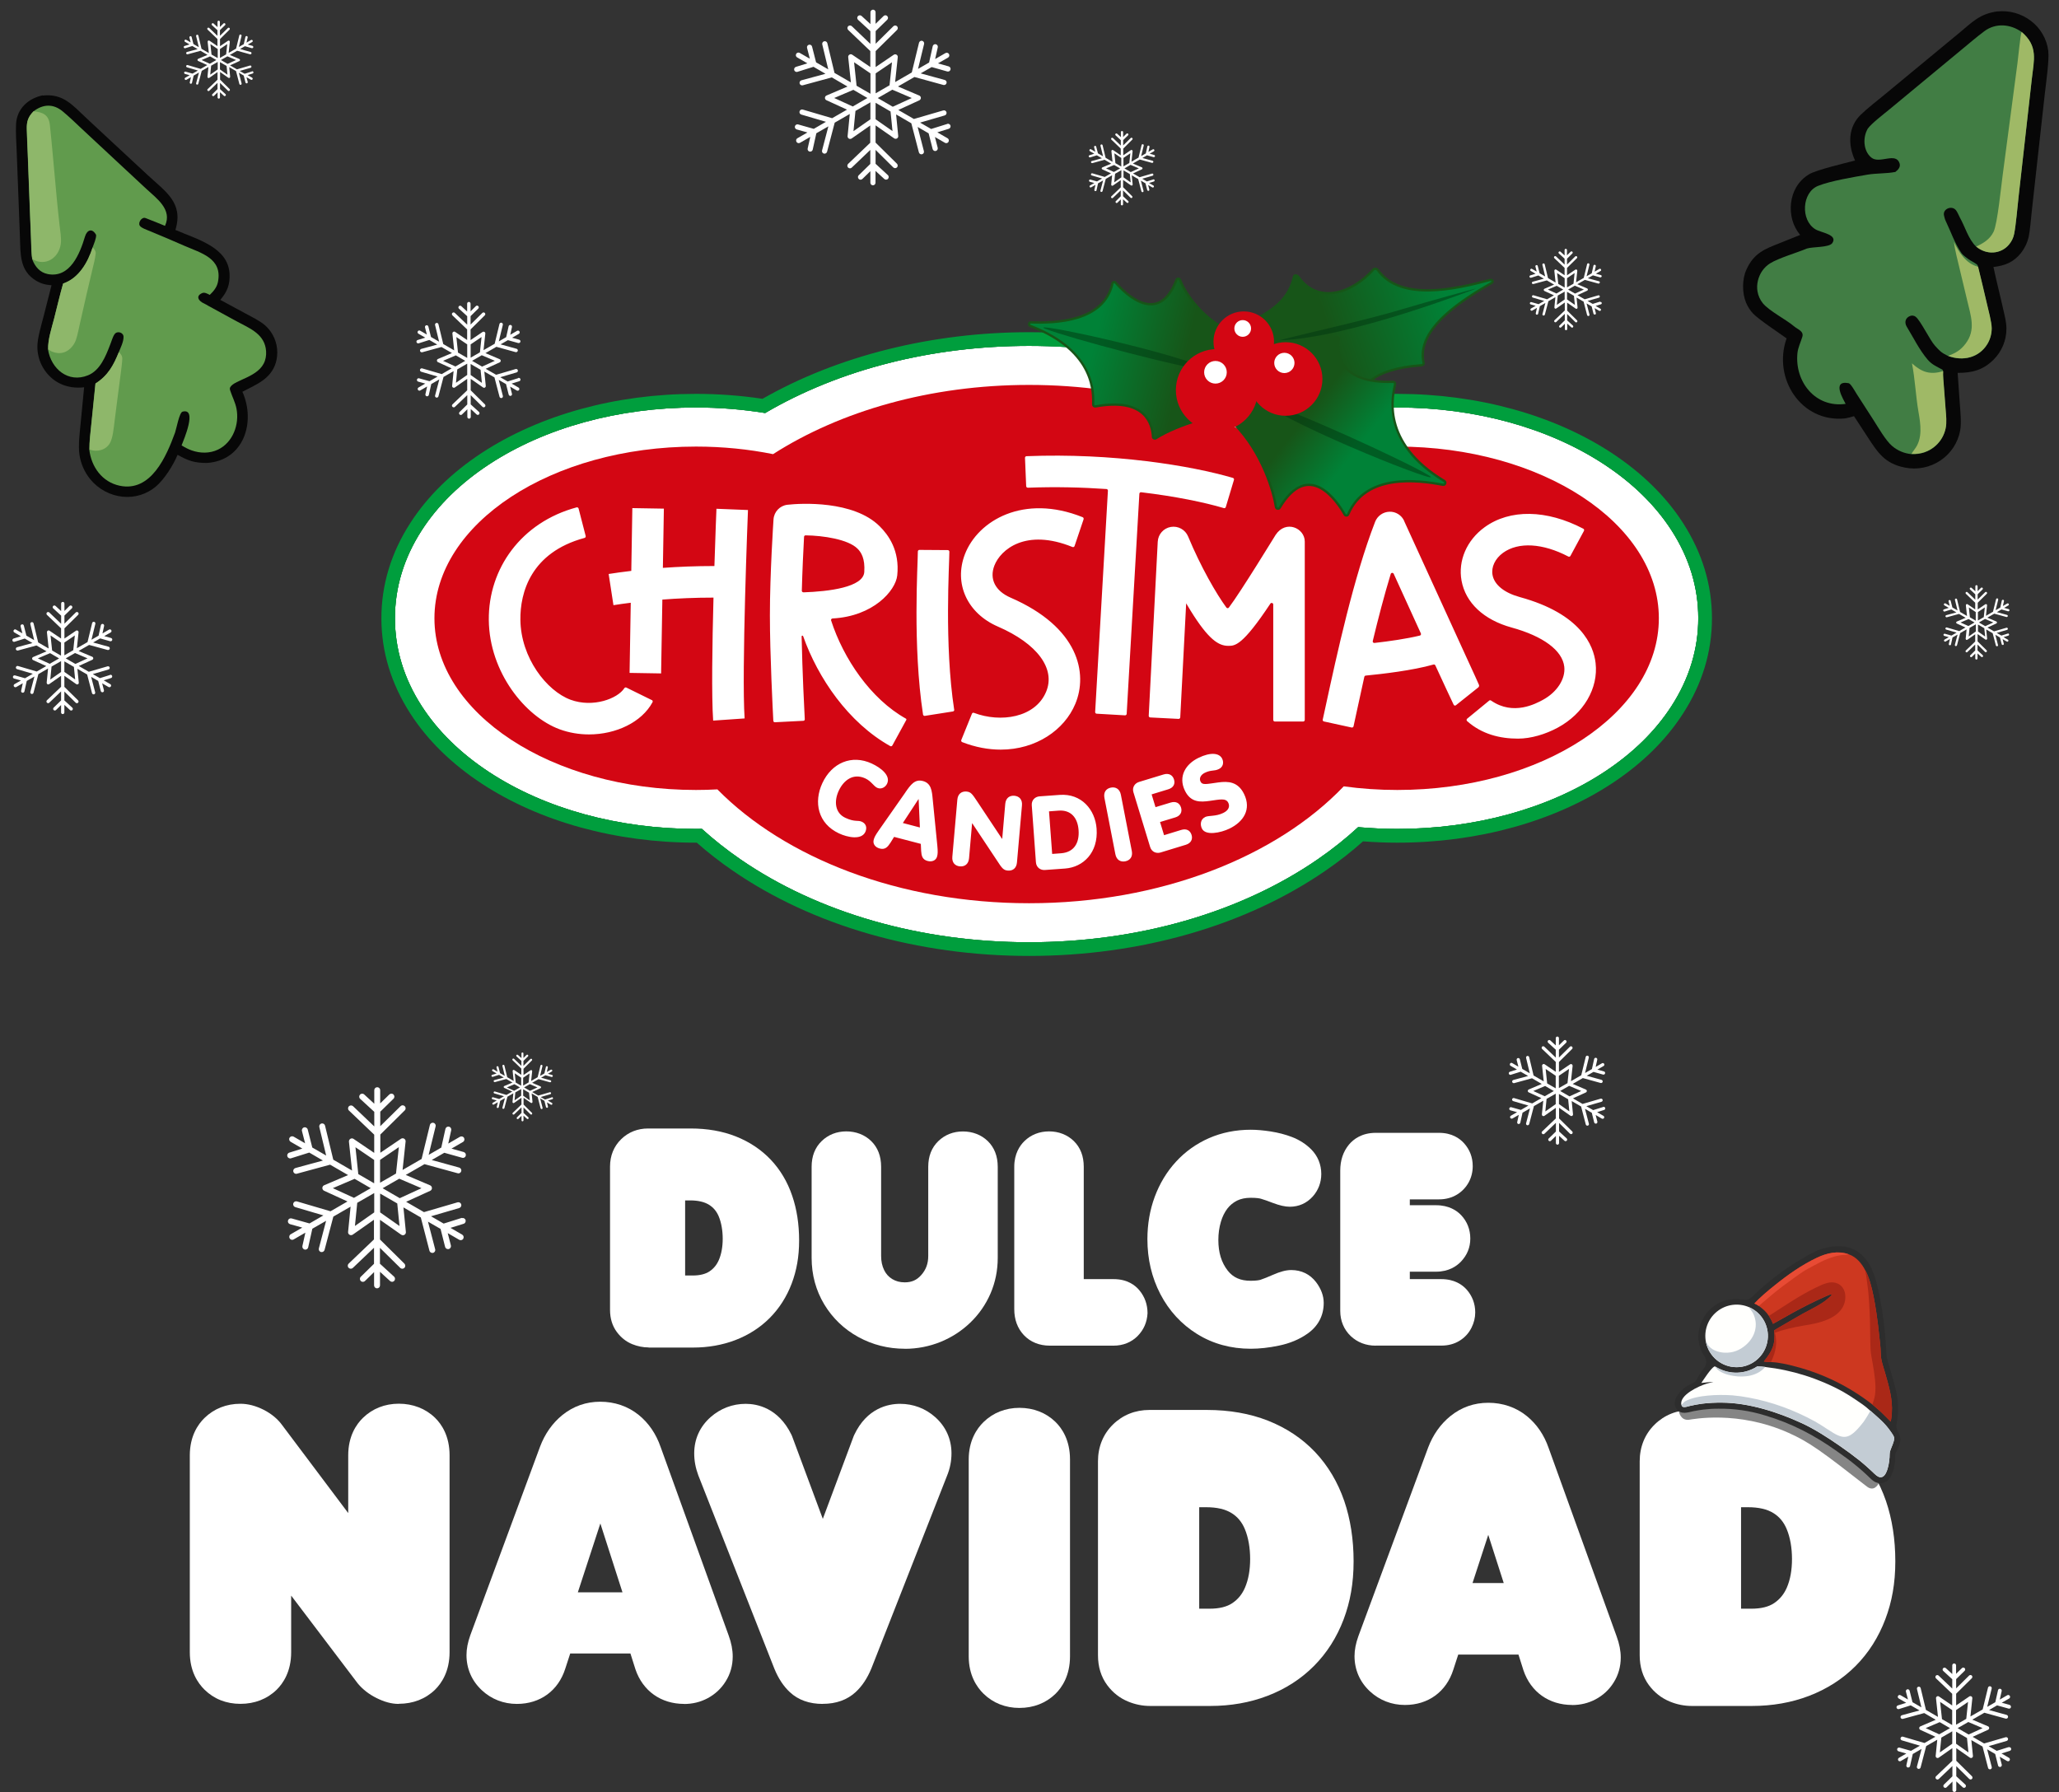
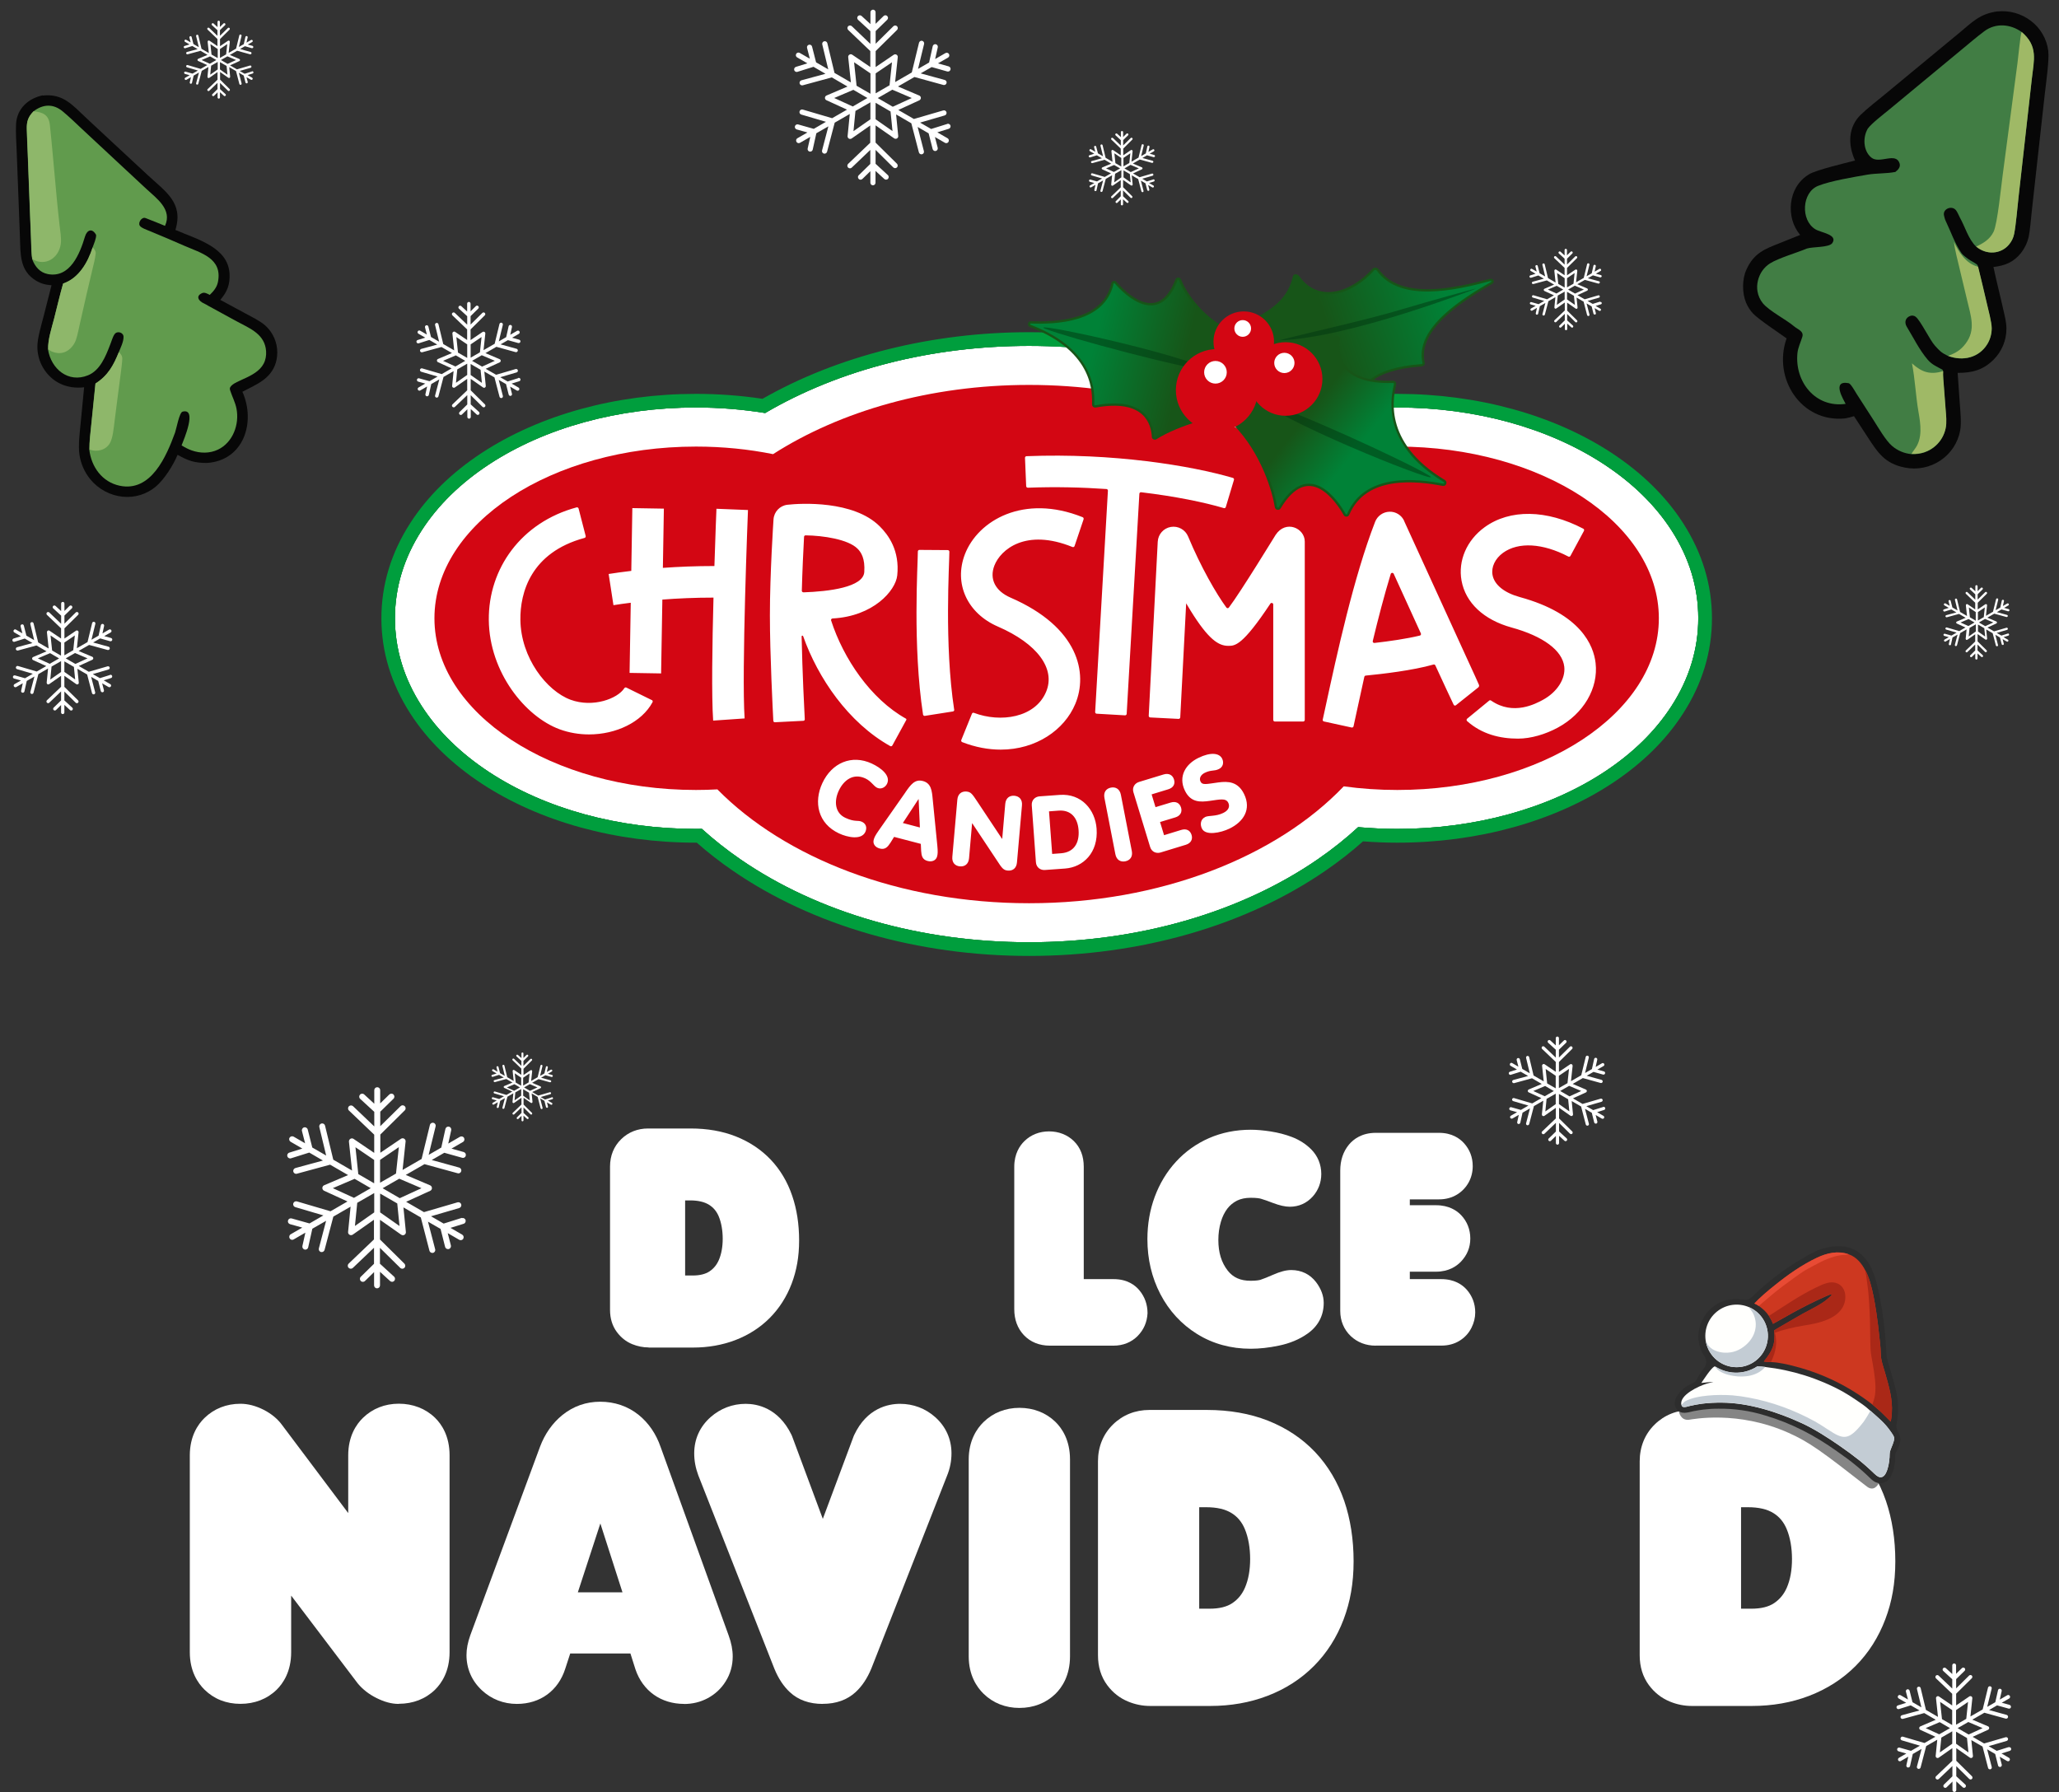
<svg xmlns="http://www.w3.org/2000/svg" id="Capa_1" data-name="Capa 1" viewBox="0 0 312.85 272.34">
  <rect x="0" y="0" width="312.85" height="272.34" fill="#333333" stroke="none" />
  <defs>
    <style>
      .cls-1 {
        fill: #070707;
      }

      .cls-2 {
        fill-rule: evenodd;
      }

      .cls-2, .cls-3 {
        fill: #d30613;
      }

      .cls-4 {
        stroke-width: .26px;
      }

      .cls-4, .cls-5, .cls-6 {
        stroke: #d30613;
      }

      .cls-4, .cls-5, .cls-6, .cls-7, .cls-8, .cls-9 {
        stroke-miterlimit: 10;
      }

      .cls-4, .cls-5, .cls-6, .cls-8 {
        fill: none;
      }

      .cls-5 {
        stroke-width: .32px;
      }

      .cls-6 {
        stroke-width: .33px;
      }

      .cls-10 {
        fill: #8eb76a;
      }

      .cls-11 {
        fill: #619b4d;
      }

      .cls-7 {
        fill: url(#Degradado_sin_nombre_3);
      }

      .cls-7, .cls-8, .cls-9 {
        stroke: #175518;
        stroke-width: .35px;
      }

      .cls-12 {
        fill: #c3ccd4;
      }

      .cls-13 {
        fill: #aa2817;
      }

      .cls-14 {
        fill: #fff;
      }

      .Estilo_gráfico_9 {
        fill: #003611;
        opacity: .5;
      }

      .cls-15 {
        fill: #fffffd;
      }

      .cls-9 {
        fill: url(#Degradado_sin_nombre_15);
      }

      .cls-16 {
        fill: #cd3820;
      }

      .cls-17 {
        fill: #9fb966;
      }

      .cls-18 {
        fill: #858585;
      }

      .cls-19 {
        fill: #e84b34;
      }

      .cls-20 {
        fill: url(#Degradado_sin_nombre_10);
      }

      .cls-21 {
        fill: #2d2d2d;
      }

      .cls-22 {
        fill: #417d44;
      }

      .cls-23 {
        fill: #009e3d;
      }
    </style>
    <linearGradient id="Degradado_sin_nombre_10" data-name="Degradado sin nombre 10" x1="190.11" y1="54.97" x2="226.62" y2="42.72" gradientUnits="userSpaceOnUse">
      <stop offset=".33" stop-color="#175518" />
      <stop offset=".81" stop-color="#008237" />
    </linearGradient>
    <linearGradient id="Degradado_sin_nombre_3" data-name="Degradado sin nombre 3" x1="189.29" y1="56.87" x2="215.84" y2="77.78" gradientUnits="userSpaceOnUse">
      <stop offset=".33" stop-color="#175518" />
      <stop offset=".6" stop-color="#008237" />
    </linearGradient>
    <linearGradient id="Degradado_sin_nombre_15" data-name="Degradado sin nombre 15" x1="156.11" y1="49.35" x2="190.05" y2="57.62" gradientUnits="userSpaceOnUse">
      <stop offset=".3" stop-color="#008237" />
      <stop offset=".7" stop-color="#175518" />
    </linearGradient>
  </defs>
  <g>
    <path class="cls-14" d="M253.98,80.6c-2.45-3.81-5.9-7.19-10.26-10.05-8.48-5.56-19.63-8.63-31.41-8.63-5.01,0-9.91.56-14.54,1.63-11.46-7.11-26.04-10.99-41.41-10.99-14.79,0-28.84,3.6-40.1,10.2-3.41-.55-6.94-.84-10.52-.84-11.78,0-22.93,3.06-31.41,8.63-4.35,2.86-7.8,6.24-10.26,10.05-2.7,4.18-4.06,8.67-4.06,13.34,0,4.67,1.37,9.16,4.06,13.34,2.45,3.81,5.9,7.19,10.26,10.05,8.48,5.56,19.63,8.63,31.41,8.63.3,0,.6-.01.9-.01,1.79,1.62,3.74,3.17,5.86,4.63,11.8,8.12,27.37,12.6,43.86,12.6,16.49,0,32.06-4.47,43.86-12.6,2.23-1.53,4.28-3.17,6.14-4.89,1.96.17,3.94.27,5.95.27,11.78,0,22.93-3.06,31.41-8.63,4.35-2.86,7.8-6.24,10.26-10.05,2.7-4.18,4.06-8.67,4.06-13.34,0-4.67-1.37-9.16-4.06-13.34Z" />
    <path class="cls-23" d="M156.36,52.56c15.37,0,29.94,3.89,41.41,10.99,4.63-1.07,9.53-1.63,14.54-1.63,11.78,0,22.93,3.06,31.41,8.63,4.35,2.86,7.8,6.24,10.26,10.05,2.7,4.18,4.06,8.67,4.06,13.34s-1.37,9.16-4.06,13.34c-2.45,3.81-5.9,7.19-10.26,10.05-8.48,5.56-19.63,8.63-31.41,8.63-2,0-3.99-.1-5.95-.27-1.86,1.72-3.91,3.35-6.14,4.89-11.8,8.12-27.37,12.6-43.86,12.6s-32.06-4.47-43.86-12.6c-2.12-1.46-4.07-3.01-5.86-4.63-.3,0-.6.01-.9.01-11.78,0-22.93-3.06-31.41-8.63-4.35-2.86-7.8-6.24-10.26-10.05-2.7-4.18-4.06-8.67-4.06-13.34s1.37-9.16,4.06-13.34c2.45-3.81,5.9-7.19,10.26-10.05,8.48-5.56,19.63-8.63,31.41-8.63,3.58,0,7.11.29,10.52.84,11.25-6.6,25.31-10.2,40.1-10.2M156.36,50.48c-14.73,0-29.08,3.59-40.5,10.12-3.32-.5-6.72-.75-10.11-.75-12.18,0-23.74,3.19-32.55,8.97-4.6,3.02-8.25,6.6-10.86,10.66-2.92,4.52-4.39,9.39-4.39,14.47s1.48,9.94,4.39,14.47c2.61,4.06,6.27,7.64,10.86,10.66,8.81,5.78,20.37,8.97,32.55,8.97.04,0,.08,0,.12,0,1.7,1.5,3.53,2.93,5.46,4.25,12.14,8.36,28.13,12.96,45.04,12.96s32.9-4.6,45.04-12.96c2.02-1.39,3.93-2.88,5.69-4.45,1.76.13,3.52.2,5.22.2,12.18,0,23.74-3.19,32.55-8.97,4.6-3.02,8.25-6.6,10.86-10.66,2.92-4.52,4.39-9.39,4.39-14.47s-1.48-9.94-4.39-14.47c-2.61-4.06-6.27-7.64-10.86-10.66-8.81-5.78-20.37-8.97-32.55-8.97-4.83,0-9.59.5-14.18,1.49-11.65-7.01-26.45-10.86-41.77-10.86h0Z" />
    <path class="cls-23" d="M156.36,52.56c15.37,0,29.94,3.89,41.41,10.99,4.63-1.07,9.53-1.63,14.54-1.63,11.78,0,22.93,3.06,31.41,8.63,4.35,2.86,7.8,6.24,10.26,10.05,2.7,4.18,4.06,8.67,4.06,13.34s-1.37,9.16-4.06,13.34c-2.45,3.81-5.9,7.19-10.26,10.05-8.48,5.56-19.63,8.63-31.41,8.63-2,0-3.99-.1-5.95-.27-1.86,1.72-3.91,3.35-6.14,4.89-11.8,8.12-27.37,12.6-43.86,12.6s-32.06-4.47-43.86-12.6c-2.12-1.46-4.07-3.01-5.86-4.63-.3,0-.6.01-.9.01-11.78,0-22.93-3.06-31.41-8.63-4.35-2.86-7.8-6.24-10.26-10.05-2.7-4.18-4.06-8.67-4.06-13.34s1.37-9.16,4.06-13.34c2.45-3.81,5.9-7.19,10.26-10.05,8.48-5.56,19.63-8.63,31.41-8.63,3.58,0,7.11.29,10.52.84,11.25-6.6,25.31-10.2,40.1-10.2M156.36,50.64c-14.72,0-29.06,3.59-40.47,10.12-3.33-.5-6.74-.76-10.14-.76-12.15,0-23.68,3.18-32.47,8.94-4.58,3.01-8.22,6.58-10.82,10.61-2.9,4.5-4.37,9.34-4.37,14.39s1.47,9.89,4.37,14.39c2.6,4.04,6.24,7.61,10.82,10.61,8.79,5.77,20.32,8.94,32.47,8.94.06,0,.12,0,.18,0,1.71,1.51,3.55,2.95,5.49,4.28,12.11,8.34,28.08,12.93,44.95,12.93s32.84-4.59,44.95-12.93c2.03-1.4,3.95-2.9,5.72-4.48,1.78.14,3.55.21,5.27.21,12.15,0,23.68-3.18,32.47-8.94,4.58-3.01,8.22-6.58,10.82-10.61,2.9-4.5,4.37-9.34,4.37-14.39s-1.47-9.89-4.37-14.39c-2.6-4.04-6.24-7.61-10.82-10.61-8.79-5.77-20.32-8.94-32.47-8.94-4.84,0-9.61.51-14.2,1.5-11.64-7.01-26.42-10.87-41.74-10.87h0Z" />
    <path class="cls-2" d="M212.31,67.86c-5.55,0-10.82.75-15.62,2.09-10.34-7.08-24.59-11.46-40.33-11.46-15.03,0-28.7,3.99-38.9,10.52-3.7-.75-7.64-1.15-11.71-1.15-21.95,0-39.74,11.68-39.74,26.09s17.79,26.09,39.74,26.09c1.1,0,2.18-.03,3.25-.09,10.29,10.44,27.66,17.3,47.36,17.3,19.99,0,37.58-7.06,47.81-17.76,2.63.36,5.35.55,8.14.55,21.95,0,39.74-11.68,39.74-26.09,0-14.41-17.79-26.09-39.74-26.09Z" />
    <path class="cls-14" d="M126.28,94.29c-.05-.15.06-.3.22-.31,6.2-.33,9.58-4.22,9.83-6.54.4-3.79-1.35-6.16-2.67-7.47-3.97-3.95-11.97-3.5-14.01-3.27-1.15.13-2.04,1.06-2.12,2.22-.02.33-.55,8.18-.55,14.6,0,5.93.44,14.46.52,16.01,0,.13.12.23.25.22l4.31-.22c.13,0,.23-.11.22-.24-.07-1.24-.37-7.22-.48-12.58,0-.14.19-.17.23-.04,2.26,6.37,6.86,13.13,13.23,16.7.12.07.27.02.33-.1l2.12-3.88c.03-.08.02-.13-.05-.18-5.36-2.99-9.51-9.13-11.38-14.93ZM122.07,90c-.14,0-.25-.11-.24-.24.08-2.98.23-6.24.34-8.19,0-.13.11-.22.24-.22,2.65.03,6.46.6,7.88,2.02.55.54,1.17,1.49,1.03,3.56-.16,2.31-5.38,2.95-9.24,3.08ZM99.04,106.37c.12.06.17.21.11.33-1.64,3.05-5.56,4.9-9.65,4.9-1.5,0-3.03-.25-4.47-.78-5.22-1.92-10.68-8.66-10.76-16.6-.08-7.83,4.94-14.86,13.34-17.12.13-.03.26.04.3.17l1.08,4.18c.03.13-.05.26-.17.29-8.19,2.21-9.8,8.35-9.75,12.43.06,5.8,4,10.82,7.62,12.16,3.4,1.25,7.15-.16,8.17-1.75.07-.11.2-.15.31-.1l3.88,1.91ZM144.99,107.84c.02.13-.07.25-.2.27l-4.26.67c-.13.02-.26-.07-.28-.2-1.6-10.43-.79-22.81-.79-24.78,0-.13.11-.24.24-.24l4.31.03c.13,0,.24.11.24.24,0,1.87-.79,14.08.73,24.01ZM164.65,78.89l-1.38,4.09c-.04.13-.19.19-.32.14-7.09-2.88-10.92.39-11.86,2.82-.79,2.04.13,3.86,2.45,4.87,10.38,4.5,11.79,11.52,9.84,16.16-1.65,3.95-5.96,6.94-11.33,6.94-1.85,0-3.82-.35-5.85-1.14-.12-.05-.19-.19-.14-.32l1.62-4c.05-.12.18-.18.3-.13,4.04,1.53,9.31.76,10.97-3.2,1.47-3.51-1.34-7.31-7.33-9.91-4.66-2.02-6.72-6.54-5.01-10.99,1.98-5.13,8.94-9.22,17.89-5.63.12.05.18.18.14.3ZM113.14,109.17l-4.78.33c-.26-3.67-.14-11.61.05-18.69-2.81,0-5.43.12-7.77.3l-.19,11.22-4.79-.08.18-10.66c-.96.12-1.84.24-2.63.37l-.73-4.74c1.01-.16,2.16-.32,3.44-.47l.16-9.54,4.79.08-.15,9c2.38-.17,5.01-.28,7.83-.28.15-4.73.29-8.32.31-8.7l4.79.19c-.01.25-.99,24.67-.51,31.66ZM230.66,112.24c-2.76,0-5.49-.67-7.74-2.66-.1-.09-.11-.25-.02-.35l3.35-2.75c.09-.1.23-.09.33-.01,3.38,2.33,6.8.44,7.83-.11,2.17-1.17,3.48-3.2,3.27-5.05-.28-2.47-3.21-4.64-8.02-5.96-4.21-1.16-6.98-3.75-7.59-7.12-.55-3.03.79-6.14,3.5-8.11,3.84-2.79,9.43-2.7,15,.22.12.06.16.21.1.33l-2.05,3.8c-.06.12-.21.16-.32.1-3.9-2.04-7.59-2.25-9.92-.57-1.21.88-1.82,2.17-1.6,3.37.27,1.49,1.78,2.71,4.15,3.36,9.31,2.55,11.21,7.38,11.51,10.03.44,3.83-1.82,7.68-5.75,9.81-1.85,1-4.06,1.67-6.05,1.67ZM198.01,109.64h-4.31c-.13,0-.24-.11-.24-.24v-17.54c0-.24-.31-.33-.44-.13-4.25,6.41-5.37,6.41-6.39,6.41-1.45,0-2.98-.91-5.73-5.35-.22-.36-.44-.73-.67-1.11l-.9,17.33c0,.13-.12.23-.25.23l-4.31-.22c-.13,0-.23-.12-.23-.25l1.37-26.46c.06-1.12.88-2.05,1.99-2.24,1.1-.19,2.19.41,2.62,1.44,1.94,4.67,4.33,8.79,5.82,10.81.1.13.29.13.38,0,1.82-2.4,7.07-11.01,7.1-11.04,1.55-2.34,4.43-1.03,4.43,1.01v27.11c0,.13-.11.24-.24.24ZM187.49,72.92l-1.24,4.13c-.04.13-.17.2-.29.16-3.01-.89-7.38-1.79-12.57-2.41-.14-.02-.26.09-.27.22l-1.93,33.45c0,.13-.12.23-.25.23l-4.31-.25c-.13,0-.23-.12-.23-.25l1.94-33.64c0-.13-.09-.24-.22-.25-3.74-.26-7.77-.36-11.95-.2-.13,0-.24-.1-.25-.23l-.18-4.31c0-.13.1-.25.23-.25,13.15-.52,25.03,1.44,31.36,3.3.13.04.2.17.16.3ZM213.36,79.16c-.4-.88-1.3-1.44-2.25-1.4-.96.03-1.82.63-2.17,1.53-3.26,8.4-5.82,20.19-7.51,27.99-.16.73-.31,1.42-.45,2.07-.03.13.05.25.18.28l4.21.92c.13.03.26-.05.29-.18.14-.65.29-1.35.45-2.08.36-1.65.76-3.49,1.19-5.44.02-.1.11-.18.21-.19,2.57-.25,7.14-.78,10.3-1.68.11-.03.23.02.28.13,1.24,2.73,2.49,5.34,2.78,5.97.05.11.19.19.33.1l3.41-2.72c.13-.09.16-.29.1-.41-.32-.78-1.62-3.51-11.37-24.9ZM208.58,97.41c.82-3.4,1.73-6.91,2.73-10.19.06-.21.36-.23.45-.03,1.23,2.71,2.73,5.97,4.13,9.06.06.14-.01.3-.16.33-2.02.49-4.67.87-6.89,1.12-.17.02-.3-.13-.26-.29Z" />
    <path class="cls-14" d="M132.47,116.03c1.4.65,2.89,1.83,2.32,3.05-.26.56-.91.91-1.51.63-.54-.25-.89-1-1.79-1.42-1.87-.87-3.32.3-4.05,1.87-.75,1.61-.57,3.39,1.02,4.12,1.44.67,1.89.31,2.49.59.91.43.67,1.25.53,1.55-.59,1.27-2.73.82-4,.22-3.2-1.49-3.88-4.73-2.53-7.64,1.44-3.09,4.46-4.39,7.52-2.97ZM137.58,120.38c.76-1.09,1.41-2.03,2.64-1.7,1.27.33,1.38,1.47,1.5,2.79l.7,7.04c.09.95.06,1.25-.03,1.62-.16.61-.75.88-1.45.7-.81-.21-.93-.8-.98-1.54l-.05-1.06-4.06-1.06-.56.9c-.41.63-.8,1.08-1.61.87-.7-.18-1.09-.71-.93-1.32.1-.37.22-.64.77-1.43l4.06-5.8ZM139.58,121.44h-.03s-2.37,3.62-2.37,3.62l2.59.68-.19-4.3ZM145.46,121.52c.08-.9.65-1.3,1.39-1.24.68.06.88.38,1.64,1.52l3.76,5.66h.03s.46-5.3.46-5.3c.08-.9.65-1.3,1.39-1.24.74.07,1.23.57,1.15,1.46l-.76,8.67c-.08.9-.65,1.3-1.39,1.24-.68-.06-.9-.38-1.64-1.52l-3.76-5.66h-.03s-.46,5.3-.46,5.3c-.08.9-.65,1.3-1.39,1.24-.74-.07-1.23-.57-1.15-1.46l.76-8.67ZM156.77,122.38c-.06-.82.52-1.32,1.18-1.37l3.05-.22c3.33-.25,5.41,2.26,5.62,5.13.27,3.66-2.04,5.86-4.8,6.06l-3.05.22c-.66.05-1.31-.36-1.37-1.18l-.63-8.65ZM159.87,129.76l1.35-.1c1.98-.15,2.81-1.58,2.66-3.53-.14-1.89-1.18-3.09-3.03-2.95l-1.46.11.48,6.48ZM171.97,129.31c.17.88-.27,1.43-.99,1.57s-1.34-.2-1.51-1.09l-1.66-8.54c-.17-.88.27-1.43.99-1.57s1.34.21,1.51,1.09l1.66,8.54ZM172.22,120.41c-.24-.78.22-1.4.85-1.59l3.74-1.14c.77-.23,1.36.08,1.57.76.22.71-.11,1.27-.88,1.5l-2.52.77.59,1.94,2.31-.7c.77-.23,1.35.06,1.57.76.21.69-.11,1.27-.88,1.5l-2.31.7.61,2,2.61-.8c.77-.23,1.35.05,1.57.76.21.68-.11,1.27-.88,1.5l-3.83,1.17c-.63.19-1.35-.06-1.59-.85l-2.53-8.29ZM183.11,124.15c.57-.27,1.59-.05,2.76-.62.89-.43,1-1.05.76-1.54-.37-.77-1.33-.49-2.84-.29-1.38.19-2.86.28-3.75-1.55-1.07-2.2.15-4.07,2.06-4.99,1.84-.9,3.17-.75,3.6.13.3.62.11,1.28-.5,1.57-.74.36-1.16.09-2.14.57-.62.3-.89.84-.65,1.33.28.58.88.38,2.73.13,1.45-.19,2.96-.14,3.89,1.77,1.13,2.33-.08,4.21-2.22,5.25-1.35.65-3.64,1.12-4.19-.01-.3-.62-.21-1.41.49-1.74Z" />
    <g>
      <path class="cls-20" d="M199.57,58.02s5.26,1.75,6.97,2.19c.22.06.46-.02.47-.17.09-1,.99-3.93,8.96-4.54.22-.02.38-.17.35-.3-1.29-5.33,6.29-9.86,10.3-12.2.33-.19.15-.55-.24-.45-5.2,1.37-13.57,3.34-17.06-1.55-.12-.17-.48-.22-.63-.06-3.49,3.88-8.58,5.19-11.41,1.14-.17-.25-.6-.31-.65-.09-.6,2.6-2.1,4.65-5.98,6.55-5.81,2.84,2.43,6.82,2.43,6.82,2.6,1.1,3.89,1.66,6.49,2.65Z" />
      <path class="cls-8" d="M199.57,58.02s5.26,1.75,6.97,2.19c.22.06.46-.02.47-.17.09-1,.99-3.93,8.96-4.54.22-.02.38-.17.35-.3-1.29-5.33,6.29-9.86,10.3-12.2.33-.19.15-.55-.24-.45-5.2,1.37-13.57,3.34-17.06-1.55-.12-.17-.48-.22-.63-.06-3.49,3.88-8.58,5.19-11.41,1.14-.17-.25-.6-.31-.65-.09-.6,2.6-2.1,4.65-5.98,6.55-5.81,2.84,2.43,6.82,2.43,6.82,2.6,1.1,3.89,1.66,6.49,2.65Z" />
    </g>
    <path class="Estilo_gráfico_9" d="M194.34,51.72c10.66-.33,29.94-7.87,29.94-7.87-.01-.07-7.98,2.16-10.85,3.03-6.2,1.87-13.92,3.48-19.08,4.84Z" />
    <g>
      <path class="cls-7" d="M192.07,53.61s6.72-.52,10.95-2.42c.19-.08.44.07.41.28-.35,2.38.06,6.81,8.24,6.55.19,0,.34.18.3.37-.32,1.56-2.33,8.81,7.48,14.7.3.18.13.64-.2.58-3.92-.75-11.77-1.71-14.4,4.48-.1.23-.42.25-.54.03-1.16-2.04-5.44-8.42-9.87-1.03-.15.25-.52.18-.57-.11-.36-2.28-2.01-8.18-6.3-12.59-4.92-5.06,2.07-9.71,2.07-9.71l2.44-1.13Z" />
      <path class="Estilo_gráfico_9" d="M191.36,60.85c5.19,1.41,22.33,9.31,25.73,11.38,3.4,2.07-20.11-7.09-25.73-11.38Z" />
    </g>
    <g>
      <path class="cls-9" d="M185.21,62.97s-6.07,1.38-9.6,3.63c-.16.1-.41,0-.42-.19-.11-2.15-1.29-6-8.75-4.65-.18.03-.34-.11-.34-.29.01-1.42.53-8.09-9.54-11.94-.31-.12-.24-.55.08-.54,3.73.13,11.11-.1,12.39-5.92.05-.22.34-.28.49-.1,1.44,1.64,6.52,6.68,9.24-.44.09-.24.44-.23.54.02.74,1.96,3.58,6.32,8.37,8.13,6.2,2.34-.42,10.96-.42,10.96l-2.03,1.33Z" />
      <path class="Estilo_gráfico_9" d="M184.54,56.49c-5.02-.53-22.17-5.15-25.66-6.51-3.49-1.36,19.73,3.49,25.66,6.51Z" />
    </g>
    <g>
      <g>
        <circle class="cls-3" cx="188.98" cy="51.92" r="4.47" />
        <circle class="cls-4" cx="188.98" cy="51.92" r="4.47" />
      </g>
      <circle class="cls-14" cx="188.82" cy="49.91" r="1.27" />
    </g>
    <g>
      <g>
        <circle class="cls-3" cx="195.34" cy="57.59" r="5.43" />
        <circle class="cls-5" cx="195.34" cy="57.59" r="5.43" />
      </g>
      <circle class="cls-14" cx="195.15" cy="55.15" r="1.54" />
    </g>
    <g>
      <g>
        <circle class="cls-3" cx="184.9" cy="59.28" r="6.07" />
        <circle class="cls-6" cx="184.9" cy="59.28" r="6.07" />
      </g>
      <circle class="cls-14" cx="184.68" cy="56.57" r="1.72" />
    </g>
  </g>
  <g>
    <path class="cls-14" d="M305.12,96.26l-1.03.32-.71-.41,1.58-.46c.09-.03.14-.12.11-.21-.03-.09-.12-.14-.21-.11l-1.88.55-1-.58,1.35-.62c.06-.03.1-.09.1-.15,0-.07-.04-.13-.1-.15l-1.37-.58,1.05-.61,1.86.51s.03,0,.04,0c.07,0,.14-.05.16-.12.02-.09-.03-.18-.12-.2l-1.54-.42.7-.41,1,.28s.03,0,.05,0c.07,0,.14-.05.16-.12.02-.09-.03-.18-.12-.21l-.69-.19.64-.37c.08-.05.11-.15.06-.23-.05-.08-.15-.11-.23-.06l-.66.38.17-.75c.02-.09-.04-.18-.13-.2-.09-.02-.18.04-.2.13l-.23,1.05-.71.41.39-1.6c.02-.09-.03-.18-.12-.2-.09-.02-.18.03-.2.12l-.47,1.91-1.07.62.17-1.6c0-.06-.02-.13-.08-.16-.06-.03-.13-.03-.18,0l-1.16.79v-1.02s1.37-1.36,1.37-1.36c.07-.06.07-.17,0-.24-.06-.07-.17-.07-.24,0l-1.14,1.12v-.81s.74-.73.74-.73c.07-.06.07-.17,0-.24-.06-.07-.17-.07-.24,0l-.51.5v-.74c0-.09-.07-.17-.17-.17s-.17.07-.17.17v.76s-.57-.52-.57-.52c-.07-.06-.17-.06-.24.01-.06.07-.06.17.01.24l.79.73v.82s-1.19-1.14-1.19-1.14c-.07-.06-.17-.06-.24,0-.06.07-.06.17,0,.24l1.42,1.36v1.02s-1.16-.79-1.16-.79c-.05-.04-.12-.04-.18,0-.06.03-.09.1-.08.16l.17,1.62-1.05-.61-.46-1.91c-.02-.09-.11-.14-.2-.12-.09.02-.14.11-.12.2l.39,1.6-.78-.45-.26-1.01c-.02-.09-.11-.14-.2-.12-.09.02-.14.11-.12.2l.18.69-.64-.37c-.08-.05-.18-.02-.23.06s-.02.18.06.23l.66.38-.73.23c-.09.03-.14.12-.11.21.02.07.09.12.16.12.02,0,.03,0,.05,0l1.02-.32.77.45-1.54.42c-.09.02-.14.12-.12.2.02.07.09.12.16.12.01,0,.03,0,.04,0l1.86-.51,1.01.59-1.35.57c-.06.03-.1.09-.1.15,0,.07.04.13.1.15l1.32.6-.95.55-1.88-.55c-.09-.03-.18.02-.21.11-.03.09.02.18.11.21l1.58.46-.78.45-1-.28c-.09-.02-.18.03-.21.12-.02.09.03.18.12.21l.69.19-.65.37c-.08.05-.11.15-.06.23.03.05.09.08.14.08.03,0,.06,0,.08-.02l.66-.38-.17.75c-.02.09.04.18.13.2.01,0,.02,0,.04,0,.08,0,.15-.05.16-.13l.23-1.05.77-.44-.41,1.55c-.02.09.03.18.12.2.01,0,.03,0,.04,0,.07,0,.14-.05.16-.12l.49-1.86.97-.56-.14,1.42c0,.06.03.13.08.16.03.02.06.02.08.02.03,0,.07-.01.1-.03l1.19-.83v1.1s-1.42,1.36-1.42,1.36c-.07.06-.07.17,0,.24.03.03.08.05.12.05.04,0,.08-.02.11-.05l1.19-1.14v.9s-.74.73-.74.73c-.07.06-.07.17,0,.24.06.07.17.07.24,0l.51-.5v.74c0,.09.07.17.17.17s.17-.07.17-.17v-.76s.57.52.57.52c.03.03.07.04.11.04.05,0,.09-.02.12-.05.06-.07.06-.17-.01-.24l-.79-.73v-.89s1.14,1.12,1.14,1.12c.07.06.17.06.24,0,.06-.07.06-.17,0-.24l-1.37-1.36v-1.11s1.19.83,1.19.83c.03.02.06.03.1.03.03,0,.06,0,.08-.02.06-.03.09-.1.08-.16l-.14-1.38.98.57.49,1.87c.02.07.09.12.16.12.01,0,.03,0,.04,0,.09-.02.14-.11.12-.2l-.4-1.55.7.41.26,1.01c.02.08.09.13.16.13.01,0,.03,0,.04,0,.09-.02.14-.11.12-.2l-.18-.69.64.37s.05.02.08.02c.06,0,.11-.03.14-.08.05-.08.02-.18-.06-.23l-.66-.38.73-.23c.09-.03.14-.12.11-.21-.03-.09-.12-.14-.21-.11ZM302.86,94.59l-1.22.56-.96-.56.93-.54,1.25.53ZM301.58,92.3l-.16,1.48-.89.51v-1.28s1.05-.71,1.05-.71ZM299.15,92.3l1.05.71v1.31s-.89-.52-.89-.52l-.16-1.51ZM297.88,94.59l1.23-.52.91.52-.94.54-1.19-.54ZM299.25,95.42l.96-.55v1.09s-1.08.76-1.08.76l.13-1.3ZM301.62,96.72l-1.08-.76v-1.06s.96.56.96.56l.13,1.26Z" />
    <path class="cls-14" d="M175.29,27.25l-1.03.32-.71-.41,1.58-.46c.09-.03.14-.12.11-.21-.03-.09-.12-.14-.21-.11l-1.88.55-1-.58,1.35-.62c.06-.03.1-.09.1-.15,0-.07-.04-.13-.1-.15l-1.37-.58,1.05-.61,1.86.51s.03,0,.04,0c.07,0,.14-.05.16-.12.02-.09-.03-.18-.12-.2l-1.54-.42.7-.41,1,.28s.03,0,.05,0c.07,0,.14-.05.16-.12.02-.09-.03-.18-.12-.21l-.69-.19.64-.37c.08-.05.11-.15.06-.23-.05-.08-.15-.11-.23-.06l-.66.38.17-.75c.02-.09-.04-.18-.13-.2-.09-.02-.18.04-.2.13l-.23,1.05-.71.41.39-1.6c.02-.09-.03-.18-.12-.2-.09-.02-.18.03-.2.12l-.47,1.91-1.07.62.17-1.6c0-.06-.02-.13-.08-.16-.06-.03-.13-.03-.18,0l-1.16.79v-1.02s1.37-1.36,1.37-1.36c.07-.06.07-.17,0-.24-.06-.07-.17-.07-.24,0l-1.14,1.12v-.81s.74-.73.74-.73c.07-.06.07-.17,0-.24-.06-.07-.17-.07-.24,0l-.51.5v-.74c0-.09-.07-.17-.17-.17s-.17.07-.17.17v.76s-.57-.52-.57-.52c-.07-.06-.17-.06-.24.01-.06.07-.06.17.01.24l.79.73v.82s-1.19-1.14-1.19-1.14c-.07-.06-.17-.06-.24,0-.06.07-.06.17,0,.24l1.42,1.36v1.02s-1.16-.79-1.16-.79c-.05-.04-.12-.04-.18,0-.06.03-.09.1-.08.16l.17,1.62-1.05-.61-.46-1.91c-.02-.09-.11-.14-.2-.12-.09.02-.14.11-.12.2l.39,1.6-.78-.45-.26-1.01c-.02-.09-.11-.14-.2-.12-.09.02-.14.11-.12.2l.18.69-.64-.37c-.08-.05-.18-.02-.23.06s-.02.18.06.23l.66.38-.73.23c-.09.03-.14.12-.11.21.02.07.09.12.16.12.02,0,.03,0,.05,0l1.02-.32.77.45-1.54.42c-.09.02-.14.12-.12.2.02.07.09.12.16.12.01,0,.03,0,.04,0l1.86-.51,1.01.59-1.35.57c-.06.03-.1.09-.1.15,0,.07.04.13.1.15l1.32.6-.95.55-1.88-.55c-.09-.03-.18.02-.21.11-.03.09.02.18.11.21l1.58.46-.78.45-1-.28c-.09-.02-.18.03-.21.12-.02.09.03.18.12.21l.69.19-.65.37c-.08.05-.11.15-.06.23.03.05.09.08.14.08.03,0,.06,0,.08-.02l.66-.38-.17.75c-.02.09.04.18.13.2.01,0,.02,0,.04,0,.08,0,.15-.05.16-.13l.23-1.05.77-.44-.41,1.55c-.02.09.03.18.12.2.01,0,.03,0,.04,0,.07,0,.14-.05.16-.12l.49-1.86.97-.56-.14,1.42c0,.06.03.13.08.16.03.02.06.02.08.02.03,0,.07-.01.1-.03l1.19-.83v1.1s-1.42,1.36-1.42,1.36c-.07.06-.07.17,0,.24.03.03.08.05.12.05.04,0,.08-.02.11-.05l1.19-1.14v.9s-.74.73-.74.73c-.07.06-.07.17,0,.24.06.07.17.07.24,0l.51-.5v.74c0,.09.07.17.17.17s.17-.07.17-.17v-.76s.57.52.57.52c.03.03.07.04.11.04.05,0,.09-.02.12-.05.06-.07.06-.17-.01-.24l-.79-.73v-.89s1.14,1.12,1.14,1.12c.07.06.17.06.24,0,.06-.07.06-.17,0-.24l-1.37-1.36v-1.11s1.19.83,1.19.83c.03.02.06.03.1.03.03,0,.06,0,.08-.02.06-.03.09-.1.08-.16l-.14-1.38.98.57.49,1.87c.02.07.09.12.16.12.01,0,.03,0,.04,0,.09-.02.14-.11.12-.2l-.4-1.55.7.41.26,1.01c.02.08.09.13.16.13.01,0,.03,0,.04,0,.09-.02.14-.11.12-.2l-.18-.69.64.37s.05.02.08.02c.06,0,.11-.03.14-.08.05-.08.02-.18-.06-.23l-.66-.38.73-.23c.09-.03.14-.12.11-.21-.03-.09-.12-.14-.21-.11ZM173.03,25.59l-1.22.56-.96-.56.93-.54,1.25.53ZM171.75,23.29l-.16,1.48-.89.51v-1.28s1.05-.71,1.05-.71ZM169.32,23.29l1.05.71v1.31s-.89-.52-.89-.52l-.16-1.51ZM168.05,25.59l1.23-.52.91.52-.94.54-1.19-.54ZM169.42,26.41l.96-.55v1.09s-1.08.76-1.08.76l.13-1.3ZM171.79,27.71l-1.08-.76v-1.06s.96.56.96.56l.13,1.26Z" />
    <path class="cls-14" d="M143.91,18.84l-2.43.76-1.68-.97,3.74-1.09c.21-.06.33-.28.27-.49-.06-.21-.28-.33-.49-.27l-4.46,1.3-2.37-1.37,3.2-1.47c.14-.07.23-.21.23-.36,0-.16-.1-.3-.24-.36l-3.24-1.38,2.5-1.44,4.4,1.21s.07.01.1.01c.17,0,.33-.11.38-.29.06-.21-.07-.43-.28-.48l-3.65-1,1.67-.96,2.37.67s.07.01.11.01c.17,0,.33-.11.38-.29.06-.21-.06-.43-.27-.49l-1.63-.46,1.53-.88c.19-.11.25-.35.14-.54-.11-.19-.35-.25-.54-.14l-1.56.9.4-1.78c.05-.21-.09-.42-.3-.47-.21-.05-.42.09-.47.3l-.55,2.48-1.68.97.92-3.79c.05-.21-.08-.42-.29-.48-.21-.05-.42.08-.48.29l-1.1,4.52-2.53,1.46.4-3.78c.02-.15-.06-.3-.19-.38-.13-.08-.3-.07-.42.01l-2.75,1.87v-2.43s3.25-3.21,3.25-3.21c.15-.15.16-.4,0-.56-.15-.15-.4-.16-.56,0l-2.69,2.66v-1.93s1.76-1.72,1.76-1.72c.16-.15.16-.4,0-.56-.15-.16-.4-.16-.56,0l-1.21,1.18v-1.76c0-.22-.18-.39-.39-.39s-.39.18-.39.39v1.8s-1.34-1.23-1.34-1.23c-.16-.15-.41-.14-.56.02-.15.16-.14.41.02.56l1.87,1.72v1.94s-2.82-2.69-2.82-2.69c-.16-.15-.41-.14-.56.01-.15.16-.14.41.01.56l3.36,3.21v2.42s-2.75-1.87-2.75-1.87c-.13-.09-.29-.09-.42-.01-.13.08-.21.23-.19.38l.41,3.84-2.49-1.44-1.09-4.52c-.05-.21-.26-.34-.48-.29-.21.05-.34.26-.29.48l.91,3.79-1.85-1.07-.61-2.39c-.05-.21-.27-.34-.48-.28-.21.05-.34.27-.28.48l.42,1.64-1.53-.88c-.19-.11-.43-.05-.54.14s-.05.43.14.54l1.56.9-1.74.54c-.21.07-.32.29-.26.49.05.17.21.28.38.28.04,0,.08,0,.12-.02l2.43-.76,1.82,1.06-3.65.99c-.21.06-.33.27-.28.48.05.18.21.29.38.29.03,0,.07,0,.1-.01l4.41-1.2,2.39,1.39-3.19,1.36c-.14.06-.24.2-.24.36,0,.16.09.3.23.36l3.12,1.43-2.26,1.3-4.46-1.31c-.21-.06-.43.06-.49.27-.06.21.06.43.27.49l3.74,1.1-1.85,1.07-2.37-.67c-.21-.06-.43.06-.49.27-.06.21.06.43.27.49l1.63.46-1.53.88c-.19.11-.25.35-.14.54.07.13.21.2.34.2.07,0,.13-.02.2-.05l1.56-.9-.4,1.77c-.05.21.09.42.3.47.03,0,.06,0,.09,0,.18,0,.34-.12.38-.31l.55-2.48,1.83-1.05-.96,3.66c-.06.21.07.43.28.48.03,0,.07.01.1.01.17,0,.33-.12.38-.29l1.16-4.42,2.29-1.32-.33,3.36c-.02.15.06.3.19.38.06.04.13.05.2.05.08,0,.16-.02.23-.07l2.82-1.97v2.62s-3.36,3.21-3.36,3.21c-.16.15-.16.4-.01.56.08.08.18.12.29.12.1,0,.2-.04.27-.11l2.82-2.69v2.13s-1.76,1.72-1.76,1.72c-.16.15-.16.4,0,.56.15.16.4.16.56,0l1.21-1.18v1.76c0,.22.18.39.39.39s.39-.18.39-.39v-1.8s1.34,1.23,1.34,1.23c.08.07.17.1.27.1.11,0,.21-.04.29-.13.15-.16.14-.41-.02-.56l-1.87-1.72v-2.11s2.69,2.66,2.69,2.66c.16.15.4.15.56,0,.15-.15.15-.4,0-.56l-3.25-3.21v-2.62s2.82,1.97,2.82,1.97c.07.05.15.07.23.07.07,0,.14-.02.2-.05.13-.08.21-.23.19-.38l-.32-3.27,2.31,1.34,1.15,4.42c.05.18.21.3.38.3.03,0,.07,0,.1-.01.21-.05.34-.27.28-.48l-.95-3.67,1.67.97.61,2.39c.05.18.21.3.38.3.03,0,.06,0,.1-.01.21-.05.34-.27.29-.48l-.42-1.64,1.52.88c.06.04.13.05.2.05.14,0,.27-.07.34-.2.11-.19.05-.43-.14-.54l-1.56-.9,1.74-.54c.21-.07.32-.29.26-.49-.07-.21-.29-.32-.49-.26ZM138.55,14.89l-2.9,1.33-2.28-1.32,2.21-1.27,2.97,1.27ZM135.53,9.46l-.37,3.5-2.11,1.22v-3.03s2.49-1.69,2.49-1.69ZM129.77,9.46l2.49,1.69v3.1s-2.11-1.22-2.11-1.22l-.38-3.57ZM126.75,14.89l2.91-1.24,2.14,1.24-2.23,1.29-2.82-1.29ZM129.99,16.85l2.26-1.3v2.58s-2.57,1.8-2.57,1.8l.3-3.07ZM135.61,19.92l-2.57-1.8v-2.5s2.27,1.32,2.27,1.32l.3,2.99Z" />
    <path class="cls-14" d="M243.12,45.83l-1.12.35-.78-.45,1.73-.5c.1-.03.15-.13.12-.23-.03-.1-.13-.15-.23-.12l-2.06.6-1.1-.63,1.48-.68c.07-.03.11-.1.11-.17,0-.07-.04-.14-.11-.17l-1.5-.64,1.15-.66,2.04.56s.03,0,.05,0c.08,0,.15-.05.18-.13.03-.1-.03-.2-.13-.22l-1.69-.46.77-.44,1.1.31s.03,0,.05,0c.08,0,.15-.05.18-.13.03-.1-.03-.2-.13-.22l-.75-.21.71-.41c.09-.05.12-.16.07-.25-.05-.09-.16-.12-.25-.07l-.72.42.18-.82c.02-.1-.04-.2-.14-.22-.1-.02-.2.04-.22.14l-.26,1.15-.78.45.43-1.75c.02-.1-.04-.2-.13-.22-.1-.02-.2.04-.22.13l-.51,2.09-1.17.67.19-1.75c0-.07-.03-.14-.09-.18-.06-.04-.14-.03-.2,0l-1.27.86v-1.12s1.5-1.48,1.5-1.48c.07-.07.07-.19,0-.26-.07-.07-.19-.07-.26,0l-1.24,1.23v-.89s.81-.8.81-.8c.07-.07.07-.19,0-.26-.07-.07-.19-.07-.26,0l-.56.55v-.81c0-.1-.08-.18-.18-.18s-.18.08-.18.18v.83s-.62-.57-.62-.57c-.07-.07-.19-.06-.26.01-.07.07-.06.19.01.26l.87.79v.9s-1.3-1.24-1.3-1.24c-.07-.07-.19-.07-.26,0-.07.07-.07.19,0,.26l1.56,1.48v1.12s-1.27-.86-1.27-.86c-.06-.04-.14-.04-.2,0-.06.04-.09.1-.09.18l.19,1.78-1.15-.67-.5-2.09c-.02-.1-.12-.16-.22-.13-.1.02-.16.12-.13.22l.42,1.75-.85-.49-.28-1.1c-.02-.1-.12-.16-.22-.13-.1.02-.16.12-.13.22l.19.76-.71-.41c-.09-.05-.2-.02-.25.07s-.02.2.07.25l.72.42-.8.25c-.1.03-.15.13-.12.23.02.08.1.13.17.13.02,0,.04,0,.05,0l1.12-.35.84.49-1.69.46c-.1.03-.15.13-.13.22.02.08.1.13.18.13.02,0,.03,0,.05,0l2.04-.55,1.11.64-1.47.63c-.07.03-.11.09-.11.17,0,.07.04.14.11.17l1.44.66-1.04.6-2.06-.61c-.1-.03-.2.03-.23.12-.03.1.03.2.12.23l1.73.51-.85.49-1.1-.31c-.1-.03-.2.03-.22.13-.03.1.03.2.13.22l.75.21-.71.41c-.09.05-.12.16-.07.25.03.06.09.09.16.09.03,0,.06,0,.09-.02l.72-.42-.18.82c-.02.1.04.2.14.22.01,0,.03,0,.04,0,.08,0,.16-.06.18-.14l.26-1.15.84-.49-.44,1.69c-.03.1.03.2.13.22.02,0,.03,0,.05,0,.08,0,.15-.05.18-.14l.54-2.04,1.06-.61-.15,1.55c0,.07.03.14.09.18.03.02.06.02.09.02.04,0,.07-.01.1-.03l1.3-.91v1.21s-1.56,1.48-1.56,1.48c-.07.07-.08.18,0,.26.04.04.08.06.13.06.05,0,.09-.02.13-.05l1.3-1.24v.99s-.81.8-.81.8c-.07.07-.07.19,0,.26.07.07.19.07.26,0l.56-.55v.81c0,.1.08.18.18.18s.18-.08.18-.18v-.83s.62.57.62.57c.03.03.08.05.12.05.05,0,.1-.02.13-.06.07-.07.06-.19-.01-.26l-.87-.79v-.97s1.24,1.23,1.24,1.23c.07.07.19.07.26,0,.07-.07.07-.19,0-.26l-1.5-1.48v-1.21s1.3.91,1.3.91c.03.02.07.03.1.03.03,0,.06,0,.09-.02.06-.04.1-.1.09-.18l-.15-1.51,1.07.62.53,2.04c.02.08.1.14.18.14.02,0,.03,0,.05,0,.1-.03.16-.12.13-.22l-.44-1.69.77.45.28,1.1c.02.08.1.14.18.14.01,0,.03,0,.05,0,.1-.02.16-.12.13-.22l-.19-.76.7.41s.06.02.09.02c.06,0,.12-.03.16-.09.05-.09.02-.2-.07-.25l-.72-.42.8-.25c.1-.03.15-.13.12-.23-.03-.1-.13-.15-.23-.12ZM240.65,44l-1.34.61-1.05-.61,1.02-.59,1.37.58ZM239.25,41.49l-.17,1.62-.98.56v-1.4s1.15-.78,1.15-.78ZM236.59,41.49l1.15.78v1.43s-.97-.56-.97-.56l-.18-1.65ZM235.19,44l1.34-.57.99.57-1.03.6-1.3-.6ZM236.69,44.91l1.05-.6v1.19s-1.19.83-1.19.83l.14-1.42ZM239.29,46.33l-1.19-.83v-1.16s1.05.61,1.05.61l.14,1.38Z" />
    <g>
      <path class="cls-1" d="M303.49,1.74c1.82-.19,3.64.32,5.09,1.43,1.46,1.1,2.41,2.75,2.64,4.56.17,1.35-.36,5.04-.53,6.56l-1.17,10.52-.81,7.32c-.11,1-.27,2.98-.47,3.87-.2.88-.59,1.7-1.14,2.41-1.13,1.43-2.46,1.96-4.21,2.16.47,2.23,1.05,4.45,1.54,6.67.2.91.43,1.73.43,2.68.01,1.78-.7,3.5-1.97,4.75-1.59,1.58-3.29,2-5.44,1.99l.32,4.59c.09,1.3.28,2.93.06,4.18-.34,1.84-1.41,3.47-2.96,4.52-1.59,1.08-3.55,1.48-5.44,1.1-3.08-.61-4.15-2.32-5.67-4.66-.68-1.05-1.37-2.1-2.06-3.15-.52.16-.83.24-1.36.34-6.67.68-11.03-6.09-8.88-12.16-1.16-.84-4.28-2.9-5.09-3.77-.45-.48-.81-1.04-1.07-1.66-.61-1.45-.61-3.56.04-4.99,1.16-2.58,2.81-3.16,5.16-4.09l3.02-1.21c-.55-.67-.96-1.44-1.19-2.27-.45-1.62-.27-3.5.58-4.96.49-.85,1.2-1.55,2.06-2.04,1.14-.64,5.4-1.65,6.89-2.04-1.1-2.39-1.07-5.09.88-6.97,1.07-1.03,2.42-2.06,3.57-3.01l6.35-5.25,4.96-4.1c2-1.65,3.17-2.98,5.89-3.33Z" />
      <path class="cls-22" d="M288.02,26.09c.41-.3.79-.73.6-1.29-.58-1.73-3.05.17-4.29-.86-1.24-1.02-1.31-3.08-.53-4.4.61-.83,2.43-2.21,3.3-2.93l4.49-3.72,6.44-5.33c1.14-.94,2.3-1.94,3.48-2.82,1.72-1.28,3.94-1.1,5.65.11,2.54,2.17,1.88,4.24,1.55,7.16l-.75,6.68-1.26,11.23c-.17,1.53-.4,4.25-.67,5.62-.12.61-.4,1.18-.81,1.65-.58.69-1.42,1.11-2.33,1.17-.96.07-1.9-.28-2.63-.89-1.16-1.08-1.69-3.03-2.47-4.41-.21-.38-.41-.99-.74-1.26-.67-.56-1.9.02-1.67.96.07.27.12.53.24.78.79,1.65,1.39,3.46,2.44,4.96.21.29.66.59.94.82.4.31,1.13.61,1.48.97.02.11.05.19.06.26.45,1.83.89,3.66,1.31,5.49.22.94.76,2.96.76,3.84,0,.83-.21,1.64-.63,2.36-1.27,2.14-3.74,2.7-5.98,1.86-1.06-.53-1.23-.73-1.98-1.55-.8-.87-2.23-3.9-2.97-4.43-.23-.17-.54-.21-.81-.11-.75.28-.91,1-.52,1.64,1.02,1.67,1.92,3.54,3.2,5.03.65.75,1.38,1.03,2.21,1.49.07.04.09.18.1.26-.04.71.06,1.56.11,2.27l.27,3.55c.07.96.2,1.92,0,2.87-.21,1-.72,1.9-1.47,2.59-1.02.94-2.33,1.37-3.71,1.3-1.09-.1-2.12-.54-2.95-1.25-.95-.81-2.12-2.84-2.83-3.95-.85-1.34-1.71-2.67-2.57-3.99-.24-.38-.86-1.52-1.19-1.59-2.67-.51-.73,2.58-.46,3.14-4.57.65-7.77-3.34-7.32-7.73.08-.8.5-1.67.74-2.45.27-.87-.72-1.14-1.25-1.6-1.23-1.05-3.77-2.32-4.75-3.51-.42-.52-.7-1.14-.81-1.8-.19-1.07.12-2.27.74-3.15.31-.44.71-.82,1.17-1.11,1.32-.82,4.07-1.61,5.59-2.25.85-.29,3.35-.13,3.86-.82.9-1.32-1.68-1.57-2.57-2.11-2.28-1.39-2.05-5.62.42-6.6,1.91-.76,5.37-1.33,7.5-1.7,1.28-.22,2.85-.15,4.17-.4h.08Z" />
      <path class="cls-17" d="M300.27,37.46c1.1-.5,2.09-1.11,2.64-2.24.59-1.22,1.14-6.84,1.38-8.6l2.26-17.11c.1-.72.42-4.16.62-4.66,2.54,2.17,1.88,4.24,1.55,7.16l-.75,6.68-1.26,11.23c-.17,1.53-.4,4.25-.67,5.62-.12.61-.4,1.18-.81,1.65-.58.69-1.42,1.11-2.33,1.17-.96.07-1.9-.28-2.63-.89Z" />
      <path class="cls-17" d="M290.52,55.22c1.48,1.36,2.81,1.77,4.73,1.17-.04.71.06,1.56.11,2.27l.27,3.55c.07.96.2,1.92,0,2.87-.21,1-.72,1.9-1.47,2.59-1.02.94-2.33,1.37-3.71,1.3.02-.09.36-.57.43-.66,1.31-1.66.94-3.88.6-5.84-.4-2.34-.51-4.94-.97-7.25Z" />
      <path class="cls-17" d="M296.86,36.73c.76,1.58,1.85,3.35,3.7,3.8.45,1.83.89,3.66,1.31,5.49.22.94.76,2.96.76,3.84,0,.83-.21,1.64-.63,2.36-1.27,2.14-3.74,2.7-5.98,1.86,1.15-.46,1.85-.84,2.62-1.84,1.63-2.12.8-4.26.26-6.59l-1.19-4.98c-.33-1.38-.64-2.53-.84-3.94Z" />
    </g>
  </g>
  <g>
    <path class="cls-14" d="M16.73,102.56l-1.55.49-1.08-.62,2.39-.7c.13-.04.21-.18.17-.31-.04-.13-.18-.21-.31-.17l-2.86.83-1.52-.88,2.05-.94c.09-.04.15-.13.15-.23,0-.1-.06-.19-.15-.23l-2.08-.88,1.6-.92,2.82.77s.04,0,.07,0c.11,0,.21-.07.24-.19.04-.13-.04-.27-.18-.31l-2.34-.64,1.07-.62,1.52.43s.05,0,.07,0c.11,0,.21-.07.24-.18.04-.13-.04-.27-.17-.31l-1.04-.29.98-.56c.12-.07.16-.22.09-.34-.07-.12-.22-.16-.34-.09l-1,.58.25-1.14c.03-.14-.06-.27-.19-.3-.14-.03-.27.06-.3.19l-.35,1.59-1.08.62.59-2.42c.03-.14-.05-.27-.19-.3-.14-.03-.27.05-.3.19l-.7,2.89-1.62.93.26-2.42c.01-.1-.04-.19-.12-.24-.08-.05-.19-.05-.27,0l-1.76,1.19v-1.55s2.08-2.05,2.08-2.05c.1-.1.1-.26,0-.36-.1-.1-.26-.1-.36,0l-1.72,1.7v-1.23s1.13-1.1,1.13-1.1c.1-.1.1-.26,0-.36-.1-.1-.26-.1-.36,0l-.77.76v-1.13c0-.14-.11-.25-.25-.25s-.25.11-.25.25v1.15s-.86-.79-.86-.79c-.1-.09-.26-.09-.36.02-.09.1-.09.26.02.36l1.2,1.1v1.24s-1.8-1.72-1.8-1.72c-.1-.1-.26-.09-.36,0-.1.1-.09.26,0,.36l2.15,2.05v1.55s-1.76-1.19-1.76-1.19c-.08-.06-.19-.06-.27,0-.08.05-.13.15-.12.24l.26,2.46-1.59-.92-.7-2.89c-.03-.14-.17-.22-.3-.19-.14.03-.22.17-.19.3l.58,2.43-1.18-.68-.39-1.53c-.03-.14-.17-.22-.31-.18-.14.03-.22.17-.18.31l.27,1.05-.98-.57c-.12-.07-.27-.03-.34.09s-.03.27.09.34l1,.58-1.11.35c-.13.04-.21.18-.17.32.03.11.13.18.24.18.03,0,.05,0,.08-.01l1.55-.49,1.17.68-2.34.64c-.13.04-.21.18-.18.31.03.11.13.19.24.19.02,0,.04,0,.07,0l2.82-.77,1.53.89-2.04.87c-.09.04-.15.13-.15.23,0,.1.06.19.15.23l2,.91-1.45.83-2.85-.84c-.13-.04-.27.04-.31.17-.04.13.04.27.17.31l2.39.7-1.18.68-1.52-.43c-.13-.04-.27.04-.31.17-.04.13.04.27.17.31l1.04.29-.98.56c-.12.07-.16.22-.09.34.05.08.13.13.22.13.04,0,.09-.01.13-.03l1-.58-.25,1.14c-.03.14.06.27.19.3.02,0,.04,0,.06,0,.12,0,.22-.08.25-.2l.35-1.59,1.17-.67-.62,2.34c-.04.13.05.27.18.31.02,0,.04,0,.06,0,.11,0,.21-.07.24-.19l.74-2.83,1.47-.85-.21,2.15c0,.1.04.19.12.24.04.02.08.03.13.03.05,0,.1-.02.14-.05l1.8-1.26v1.67s-2.15,2.05-2.15,2.05c-.1.1-.1.26,0,.36.05.05.12.08.18.08.06,0,.13-.02.17-.07l1.8-1.72v1.37s-1.13,1.1-1.13,1.1c-.1.1-.1.26,0,.36.1.1.26.1.36,0l.77-.76v1.13c0,.14.11.25.25.25s.25-.11.25-.25v-1.15s.86.79.86.79c.05.04.11.07.17.07.07,0,.14-.03.19-.08.09-.1.09-.26-.02-.36l-1.2-1.1v-1.35s1.72,1.7,1.72,1.7c.1.1.26.1.36,0,.1-.1.1-.26,0-.36l-2.08-2.05v-1.68s1.8,1.26,1.8,1.26c.04.03.09.05.14.05.04,0,.09-.01.13-.03.09-.05.13-.14.12-.24l-.21-2.1,1.48.86.74,2.83c.03.11.13.19.24.19.02,0,.04,0,.06,0,.13-.04.22-.17.18-.31l-.61-2.35,1.07.62.39,1.53c.03.11.13.19.24.19.02,0,.04,0,.06,0,.14-.03.22-.17.18-.31l-.27-1.05.98.57s.08.03.13.03c.09,0,.17-.05.22-.13.07-.12.03-.27-.09-.34l-1-.58,1.11-.35c.13-.04.21-.18.17-.32-.04-.13-.18-.21-.32-.17ZM13.3,100.04l-1.85.85-1.46-.85,1.41-.81,1.9.81ZM11.37,96.56l-.24,2.24-1.35.78v-1.94s1.59-1.08,1.59-1.08ZM7.68,96.56l1.59,1.08v1.99s-1.35-.78-1.35-.78l-.24-2.28ZM5.75,100.04l1.86-.79,1.37.8-1.43.82-1.8-.83ZM7.83,101.29l1.45-.83v1.65s-1.64,1.15-1.64,1.15l.19-1.96ZM11.42,103.25l-1.64-1.15v-1.6s1.45.84,1.45.84l.19,1.91Z" />
    <path class="cls-14" d="M38.25,10.87l-1.08.34-.75-.43,1.66-.48c.09-.03.15-.12.12-.22-.03-.09-.12-.15-.22-.12l-1.98.58-1.05-.61,1.42-.65c.06-.03.1-.09.1-.16,0-.07-.04-.13-.11-.16l-1.44-.61,1.11-.64,1.96.54s.03,0,.05,0c.08,0,.15-.05.17-.13.03-.09-.03-.19-.12-.22l-1.62-.45.74-.43,1.05.3s.03,0,.05,0c.08,0,.15-.05.17-.13.03-.09-.03-.19-.12-.22l-.72-.2.68-.39c.08-.05.11-.16.06-.24-.05-.08-.16-.11-.24-.06l-.69.4.18-.79c.02-.09-.04-.19-.13-.21-.09-.02-.19.04-.21.13l-.25,1.1-.75.43.41-1.68c.02-.09-.03-.19-.13-.21-.09-.02-.19.03-.21.13l-.49,2.01-1.13.65.18-1.68c0-.07-.03-.13-.08-.17-.06-.04-.13-.03-.19,0l-1.22.83v-1.08s1.44-1.43,1.44-1.43c.07-.07.07-.18,0-.25-.07-.07-.18-.07-.25,0l-1.2,1.18v-.86s.78-.76.78-.76c.07-.07.07-.18,0-.25-.07-.07-.18-.07-.25,0l-.54.53v-.78c0-.1-.08-.18-.18-.18s-.18.08-.18.18v.8s-.6-.55-.6-.55c-.07-.07-.18-.06-.25.01-.07.07-.06.18.01.25l.83.76v.86s-1.25-1.2-1.25-1.2c-.07-.07-.18-.06-.25,0-.07.07-.06.18,0,.25l1.5,1.43v1.08s-1.22-.83-1.22-.83c-.06-.04-.13-.04-.19,0-.06.04-.09.1-.08.17l.18,1.71-1.11-.64-.48-2.01c-.02-.09-.12-.15-.21-.13-.09.02-.15.12-.13.21l.41,1.68-.82-.48-.27-1.06c-.02-.09-.12-.15-.21-.13-.09.02-.15.12-.13.21l.19.73-.68-.39c-.08-.05-.19-.02-.24.06s-.02.19.06.24l.69.4-.77.24c-.09.03-.14.13-.11.22.02.07.09.12.17.12.02,0,.04,0,.05,0l1.08-.34.81.47-1.62.44c-.09.03-.15.12-.12.22.02.08.09.13.17.13.02,0,.03,0,.05,0l1.96-.53,1.06.62-1.42.6c-.06.03-.11.09-.11.16,0,.07.04.13.1.16l1.39.63-1,.58-1.98-.58c-.09-.03-.19.03-.22.12-.03.09.03.19.12.22l1.66.49-.82.47-1.05-.3c-.09-.03-.19.03-.22.12-.03.09.03.19.12.22l.72.2-.68.39c-.08.05-.11.16-.06.24.03.06.09.09.15.09.03,0,.06,0,.09-.02l.69-.4-.18.79c-.02.09.04.19.13.21.01,0,.03,0,.04,0,.08,0,.15-.06.17-.14l.25-1.1.81-.47-.43,1.63c-.02.09.03.19.12.21.01,0,.03,0,.04,0,.08,0,.15-.05.17-.13l.52-1.96,1.02-.59-.15,1.49c0,.07.03.13.09.17.03.02.06.02.09.02.04,0,.07-.01.1-.03l1.25-.88v1.16s-1.5,1.43-1.5,1.43c-.07.07-.07.18,0,.25.03.04.08.05.13.05.04,0,.09-.02.12-.05l1.25-1.2v.95s-.78.77-.78.77c-.07.07-.07.18,0,.25.07.07.18.07.25,0l.54-.53v.78c0,.1.08.18.18.18s.18-.08.18-.18v-.8s.6.55.6.55c.03.03.08.05.12.05.05,0,.09-.02.13-.06.07-.07.06-.18-.01-.25l-.83-.76v-.94s1.2,1.18,1.2,1.18c.07.07.18.07.25,0,.07-.07.07-.18,0-.25l-1.44-1.43v-1.16s1.25.88,1.25.88c.03.02.07.03.1.03.03,0,.06,0,.09-.02.06-.03.09-.1.09-.17l-.14-1.46,1.03.6.51,1.96c.02.08.09.13.17.13.01,0,.03,0,.04,0,.09-.02.15-.12.13-.21l-.42-1.63.74.43.27,1.06c.02.08.09.13.17.13.01,0,.03,0,.04,0,.09-.02.15-.12.13-.21l-.19-.73.68.39s.06.02.09.02c.06,0,.12-.03.15-.09.05-.08.02-.19-.06-.24l-.69-.4.77-.24c.09-.03.14-.13.11-.22-.03-.09-.13-.14-.22-.11ZM35.87,9.12l-1.29.59-1.01-.59.98-.56,1.32.56ZM34.53,6.7l-.17,1.56-.94.54v-1.35s1.11-.75,1.11-.75ZM31.97,6.7l1.11.75v1.38s-.94-.54-.94-.54l-.17-1.59ZM30.63,9.12l1.29-.55.95.55-.99.57-1.25-.57ZM32.07,9.99l1.01-.58v1.14s-1.14.8-1.14.8l.14-1.36ZM34.56,11.35l-1.14-.8v-1.11s1.01.58,1.01.58l.13,1.33Z" />
    <path class="cls-14" d="M78.75,57.46l-1.62.51-1.12-.65,2.49-.73c.14-.04.22-.19.18-.33-.04-.14-.19-.22-.33-.18l-2.97.87-1.58-.91,2.13-.98c.09-.04.15-.14.15-.24,0-.1-.06-.2-.16-.24l-2.16-.92,1.66-.96,2.93.81s.05,0,.07,0c.12,0,.22-.08.25-.19.04-.14-.04-.28-.18-.32l-2.43-.67,1.11-.64,1.58.44s.05,0,.07,0c.11,0,.22-.08.25-.19.04-.14-.04-.28-.18-.32l-1.08-.3,1.02-.59c.13-.07.17-.23.1-.36-.07-.13-.23-.17-.36-.1l-1.04.6.26-1.18c.03-.14-.06-.28-.2-.31-.14-.03-.28.06-.31.2l-.37,1.65-1.12.65.61-2.52c.03-.14-.05-.28-.19-.32-.14-.03-.28.05-.32.19l-.73,3.01-1.69.97.27-2.52c.01-.1-.04-.2-.13-.25-.09-.05-.2-.05-.28,0l-1.83,1.24v-1.62s2.16-2.14,2.16-2.14c.1-.1.1-.27,0-.37-.1-.1-.27-.1-.37,0l-1.79,1.77v-1.28s1.17-1.15,1.17-1.15c.1-.1.11-.27,0-.37-.1-.1-.27-.11-.37,0l-.8.79v-1.17c0-.14-.12-.26-.26-.26s-.26.12-.26.26v1.2s-.89-.82-.89-.82c-.11-.1-.27-.09-.37.02-.1.11-.09.27.02.37l1.25,1.14v1.29s-1.88-1.79-1.88-1.79c-.1-.1-.27-.1-.37,0-.1.1-.1.27,0,.37l2.24,2.14v1.61s-1.83-1.24-1.83-1.24c-.08-.06-.19-.06-.28,0-.09.05-.14.15-.13.25l.27,2.56-1.66-.96-.73-3.01c-.03-.14-.18-.23-.32-.19-.14.03-.23.18-.19.32l.61,2.52-1.23-.71-.4-1.59c-.04-.14-.18-.23-.32-.19-.14.04-.23.18-.19.32l.28,1.09-1.02-.59c-.13-.07-.29-.03-.36.1s-.03.29.1.36l1.04.6-1.16.36c-.14.04-.22.19-.17.33.04.11.14.18.25.18.03,0,.05,0,.08-.01l1.61-.51,1.21.7-2.43.66c-.14.04-.22.18-.18.32.03.12.14.19.25.19.02,0,.05,0,.07,0l2.93-.8,1.59.92-2.12.9c-.1.04-.16.13-.16.24,0,.1.06.2.15.24l2.08.95-1.5.87-2.97-.87c-.14-.04-.28.04-.33.18-.04.14.04.28.18.33l2.49.73-1.23.71-1.58-.44c-.14-.04-.28.04-.32.18-.04.14.04.28.18.32l1.08.3-1.02.59c-.13.07-.17.23-.1.36.05.08.14.13.23.13.04,0,.09-.01.13-.04l1.04-.6-.26,1.18c-.03.14.06.28.2.31.02,0,.04,0,.06,0,.12,0,.23-.08.26-.21l.37-1.65,1.22-.7-.64,2.44c-.04.14.05.28.19.32.02,0,.04,0,.07,0,.12,0,.22-.08.25-.2l.77-2.94,1.53-.88-.22,2.24c-.01.1.04.2.13.25.04.02.09.04.13.04.05,0,.11-.02.15-.05l1.88-1.31v1.74s-2.24,2.14-2.24,2.14c-.1.1-.11.27,0,.37.05.05.12.08.19.08.07,0,.13-.02.18-.07l1.88-1.79v1.42s-1.17,1.15-1.17,1.15c-.1.1-.11.27,0,.37.1.1.27.11.37,0l.81-.79v1.17c0,.14.12.26.26.26s.26-.12.26-.26v-1.2s.89.82.89.82c.05.05.11.07.18.07.07,0,.14-.03.19-.09.1-.11.09-.27-.02-.37l-1.25-1.14v-1.4s1.79,1.77,1.79,1.77c.1.1.27.1.37,0,.1-.1.1-.27,0-.37l-2.16-2.14v-1.74s1.88,1.31,1.88,1.31c.05.03.1.05.15.05.05,0,.09-.01.13-.04.09-.05.14-.15.13-.25l-.22-2.18,1.54.89.77,2.94c.03.12.14.2.25.2.02,0,.04,0,.07,0,.14-.04.22-.18.19-.32l-.63-2.44,1.11.64.4,1.59c.03.12.14.2.25.2.02,0,.04,0,.06,0,.14-.04.23-.18.19-.32l-.28-1.09,1.01.59s.09.04.13.04c.09,0,.18-.05.23-.13.07-.13.03-.29-.1-.36l-1.04-.6,1.16-.36c.14-.04.22-.19.17-.33-.04-.14-.19-.21-.33-.17ZM75.18,54.83l-1.93.88-1.52-.88,1.47-.85,1.98.84ZM73.17,51.21l-.25,2.33-1.41.81v-2.02s1.66-1.12,1.66-1.12ZM69.33,51.21l1.66,1.12v2.06s-1.4-.81-1.4-.81l-.25-2.38ZM67.32,54.83l1.94-.83,1.43.83-1.49.86-1.88-.86ZM69.48,56.13l1.51-.87v1.71s-1.71,1.2-1.71,1.2l.2-2.04ZM73.22,58.18l-1.71-1.2v-1.67s1.51.88,1.51.88l.2,1.99Z" />
    <g>
      <path class="cls-1" d="M6.47,14.52c3.15-.35,4.56,1.48,6.65,3.42l4.05,3.77,5.31,4.93c2.68,2.49,5.44,4.17,4.17,8.3,3.23,1.41,8.02,2.6,8.23,6.68.08,1.65-.37,2.73-1.41,3.95l3.82,2.06c.89.48,2.12,1.09,2.88,1.72.52.43.95.96,1.28,1.56.71,1.29.87,2.82.45,4.23-.77,2.48-2.94,3.27-5.07,4.39,2.07,4.64.19,10.47-5.41,10.82-1.86,0-2.83-.33-4.44-1.24-.64,1.56-2.03,3.76-3.32,4.84-1.39,1.16-3.19,1.71-5,1.53-1.93-.19-3.71-1.15-4.94-2.65-.88-1.08-1.45-2.37-1.65-3.75-.21-1.39.06-3.48.2-4.94l.51-5.29c-2.57.3-4.88-.7-6.23-2.96-.58-.98-.88-2.11-.87-3.25,0-1.26.6-3.24.93-4.52l1.22-4.77c-.93-.08-1.6-.24-2.4-.73-2.48-1.53-2.3-4.04-2.4-6.53l-.23-6.18-.27-7c-.05-1.34-.16-2.74-.09-4.07.13-2.34,1.85-3.88,4.03-4.35Z" />
      <path class="cls-11" d="M5.1,16.91c1.44-1.1,2.99-1.17,4.41,0,1.03.86,1.98,1.78,2.96,2.7l5,4.66,4.74,4.41c1.59,1.48,4,3.14,2.86,5.64-.96-.39-2-.83-2.98-1.19-.55-.2-1.16.7-.85,1.17.23.35,1.14.65,1.56.83,1.74.72,3.47,1.45,5.19,2.21,2.54,1.11,5.86,1.9,5.12,5.53-.16.79-.67,1.4-1.24,1.94-.38-.19-.79-.44-1.16-.27-1.07.47-.48,1.25.31,1.58.14.06.49.27.61.34l4.28,2.34c1.82,1,4.03,1.79,4.46,4.08.12.64.09,1.32-.12,1.94-.85,2.5-4.59,2.86-5.26,4-.11.19-.07.36,0,.56.3.92.75,1.74.94,2.71.47,2.38-.54,5.15-2.81,6.23-1.26.6-2.7.58-4,.12-.54-.19-1.04-.46-1.53-.76.34-.88,2.43-5.72.15-5.13-.5.13-.93,2.59-1.14,3.18-1.31,3.59-3.64,9.08-8.41,8.08-2.66-.56-4.31-2.85-4.62-5.46-.02-1.2.19-2.82.31-4.05l.61-6c1.91-1.21,2.74-2.77,3.55-4.77.28-.69.74-1.59.73-2.34,0-.68-.97-.97-1.36-.41-.33.48-.47,1.12-.7,1.66-.65,1.7-1.51,3.85-3.34,4.59-3.01,1.22-5.6-.98-6.07-3.9-.05-1.51.54-3.25.92-4.73.45-1.75.86-3.55,1.36-5.29,2.38-.8,3.76-3.22,4.48-5.48.18-.5.59-1.44.54-1.94-.57-1.05-1.37-.8-1.69.26-.77,2.59-2.26,6.33-5.63,5.7-1.21-.23-1.95-1.12-2.37-2.21-.17-.74-.17-2.15-.2-2.95l-.18-4.53-.33-8.68c-.05-1.21-.11-2.42-.14-3.63-.03-1.18.2-1.86,1.03-2.71Z" />
      <path class="cls-10" d="M5.1,16.91c1.43.15,2.31.52,2.48,2.1.15,1.32.26,2.65.39,3.97l.68,7.42c.12,1.27.26,2.54.4,3.8.09.83.3,2.03.19,2.84-.29,2.15-2.3,3.5-4.31,2.35-.17-.74-.17-2.15-.2-2.95l-.18-4.53-.33-8.68c-.05-1.21-.11-2.42-.14-3.63-.03-1.18.2-1.86,1.03-2.71Z" />
      <path class="cls-10" d="M14.07,37.59c.25.26.51.55.47.94-.08.79-.33,1.7-.51,2.47-.3,1.23-.59,2.46-.87,3.69l-1,4.41c-.16.71-.41,1.97-.64,2.6-.18.49-.48.93-.86,1.28-.81.74-1.75.85-2.75.45-.23-.09-.39-.24-.59-.34-.05-1.51.54-3.25.92-4.73.45-1.75.86-3.55,1.36-5.29,2.38-.8,3.76-3.22,4.48-5.48Z" />
      <path class="cls-10" d="M18.07,53.5c.28.28.53.6.51,1.01-.03.72-.14,1.49-.23,2.2l-.47,3.6-.47,3.68c-.12.94-.25,2.57-.72,3.36-.62,1.06-1.95,1.38-3.09.96-.02-1.2.19-2.82.31-4.05l.61-6c1.91-1.21,2.74-2.77,3.55-4.77Z" />
    </g>
  </g>
  <path class="cls-14" d="M70.18,185.06l-2.77.87-1.92-1.11,4.28-1.25c.24-.07.38-.32.31-.56-.07-.24-.32-.38-.56-.31l-5.1,1.49-2.71-1.57,3.66-1.67c.16-.07.27-.24.26-.42,0-.18-.11-.34-.27-.41l-3.71-1.58,2.85-1.64,5.03,1.38s.08.02.12.02c.2,0,.38-.13.43-.33.07-.24-.08-.49-.31-.55l-4.17-1.15,1.91-1.1,2.71.76s.08.02.12.02c.2,0,.38-.13.43-.33.07-.24-.07-.49-.31-.56l-1.86-.52,1.74-1.01c.22-.12.29-.4.17-.62-.12-.22-.4-.29-.62-.17l-1.78,1.03.45-2.03c.05-.24-.1-.48-.34-.54-.24-.05-.48.1-.54.34l-.63,2.84-1.92,1.11,1.06-4.33c.06-.24-.09-.49-.33-.54-.24-.06-.49.09-.54.33l-1.26,5.16-2.89,1.67.46-4.32c.02-.17-.07-.34-.22-.43-.15-.09-.34-.08-.48.01l-3.14,2.13v-2.77s3.71-3.67,3.71-3.67c.18-.17.18-.46,0-.64-.18-.18-.46-.18-.64,0l-3.08,3.04v-2.2s2.01-1.97,2.01-1.97c.18-.17.18-.46,0-.64-.17-.18-.46-.18-.64,0l-1.38,1.35v-2.01c0-.25-.2-.45-.45-.45s-.45.2-.45.45v2.06s-1.53-1.41-1.53-1.41c-.18-.17-.47-.16-.64.03-.17.18-.16.47.03.64l2.14,1.97v2.22s-3.22-3.07-3.22-3.07c-.18-.17-.47-.16-.64.01-.17.18-.17.47.01.64l3.84,3.67v2.77s-3.14-2.13-3.14-2.13c-.15-.1-.33-.1-.48-.01-.15.09-.23.26-.22.43l.47,4.39-2.85-1.65-1.25-5.17c-.06-.24-.3-.39-.54-.33-.24.06-.39.3-.33.54l1.04,4.33-2.11-1.22-.69-2.73c-.06-.24-.31-.39-.55-.33-.24.06-.39.31-.33.55l.48,1.87-1.74-1.01c-.22-.12-.49-.05-.62.16s-.05.49.16.62l1.78,1.03-1.98.62c-.24.07-.37.33-.3.56.06.19.24.32.43.32.04,0,.09,0,.13-.02l2.77-.87,2.08,1.21-4.18,1.14c-.24.07-.38.31-.32.55.05.2.24.33.43.33.04,0,.08,0,.12-.02l5.04-1.37,2.73,1.58-3.64,1.55c-.16.07-.27.23-.27.41,0,.18.1.34.26.42l3.56,1.63-2.58,1.49-5.1-1.5c-.24-.07-.49.07-.56.31-.07.24.07.49.31.56l4.27,1.26-2.11,1.22-2.71-.76c-.24-.07-.49.07-.56.31-.07.24.07.49.31.56l1.86.52-1.75,1.01c-.22.12-.29.4-.17.62.08.14.23.23.39.23.08,0,.15-.02.22-.06l1.78-1.03-.45,2.03c-.05.24.1.48.34.54.03,0,.07.01.1.01.21,0,.39-.14.44-.35l.63-2.83,2.09-1.2-1.1,4.19c-.06.24.08.49.32.55.04,0,.08.01.11.01.2,0,.38-.13.44-.34l1.33-5.05,2.62-1.51-.38,3.84c-.02.18.07.34.22.43.07.04.15.06.23.06.09,0,.18-.03.26-.08l3.22-2.26v2.99s-3.84,3.67-3.84,3.67c-.18.17-.19.46-.01.64.09.09.21.14.33.14.11,0,.22-.04.31-.12l3.22-3.07v2.44s-2.01,1.97-2.01,1.97c-.18.17-.18.46,0,.64.17.18.46.18.64,0l1.38-1.35v2.02c0,.25.2.45.45.45s.45-.2.45-.45v-2.06s1.53,1.4,1.53,1.4c.09.08.2.12.3.12.12,0,.24-.05.33-.15.17-.18.16-.47-.03-.64l-2.14-1.96v-2.41s3.08,3.04,3.08,3.04c.18.18.46.17.64,0,.17-.18.17-.46,0-.64l-3.71-3.67v-2.99s3.22,2.26,3.22,2.26c.08.05.17.08.26.08.08,0,.16-.02.23-.06.15-.09.24-.26.22-.43l-.37-3.74,2.64,1.53,1.31,5.05c.05.2.24.34.44.34.04,0,.08,0,.11-.01.24-.06.39-.31.32-.55l-1.09-4.19,1.91,1.1.69,2.73c.05.2.24.34.44.34.04,0,.07,0,.11-.01.24-.06.39-.31.33-.55l-.48-1.87,1.74,1.01c.07.04.15.06.23.06.16,0,.31-.08.39-.22.12-.22.05-.49-.16-.62l-1.78-1.03,1.99-.62c.24-.07.37-.33.3-.56-.07-.24-.33-.37-.56-.3ZM64.05,180.55l-3.31,1.52-2.6-1.51,2.52-1.45,3.39,1.45ZM60.6,174.33l-.43,4-2.42,1.39v-3.47s2.84-1.93,2.84-1.93ZM54.01,174.33l2.84,1.93v3.55s-2.41-1.4-2.41-1.4l-.43-4.08ZM50.56,180.55l3.32-1.42,2.45,1.42-2.55,1.47-3.22-1.48ZM54.27,182.78l2.59-1.49v2.94s-2.93,2.06-2.93,2.06l.35-3.51ZM60.69,186.29l-2.93-2.06v-2.86s2.6,1.5,2.6,1.5l.34,3.41Z" />
  <path class="cls-14" d="M243.57,168.22l-1.5.47-1.04-.6,2.31-.67c.13-.04.2-.17.17-.3-.04-.13-.17-.2-.3-.17l-2.75.8-1.46-.85,1.97-.9c.09-.04.14-.13.14-.22,0-.1-.06-.18-.15-.22l-2-.85,1.54-.89,2.72.75s.04,0,.06,0c.11,0,.2-.07.23-.18.04-.13-.04-.26-.17-.3l-2.25-.62,1.03-.59,1.46.41s.04,0,.07,0c.11,0,.2-.07.23-.18.04-.13-.04-.26-.17-.3l-1-.28.94-.54c.12-.07.16-.22.09-.33-.07-.12-.22-.16-.33-.09l-.96.56.24-1.1c.03-.13-.05-.26-.18-.29-.13-.03-.26.05-.29.18l-.34,1.53-1.04.6.57-2.34c.03-.13-.05-.26-.18-.29-.13-.03-.26.05-.29.18l-.68,2.79-1.56.9.25-2.33c0-.09-.04-.19-.12-.23-.08-.05-.18-.05-.26,0l-1.7,1.15v-1.5s2-1.98,2-1.98c.1-.09.1-.25,0-.34-.09-.1-.25-.1-.34,0l-1.66,1.64v-1.19s1.09-1.06,1.09-1.06c.1-.09.1-.25,0-.34-.09-.1-.25-.1-.34,0l-.75.73v-1.09c0-.13-.11-.24-.24-.24s-.24.11-.24.24v1.11s-.83-.76-.83-.76c-.1-.09-.25-.08-.34.01-.09.1-.08.25.01.34l1.16,1.06v1.2s-1.74-1.66-1.74-1.66c-.1-.09-.25-.09-.34,0-.09.1-.09.25,0,.34l2.08,1.98v1.5s-1.7-1.15-1.7-1.15c-.08-.05-.18-.06-.26,0-.08.05-.13.14-.12.23l.25,2.37-1.54-.89-.67-2.79c-.03-.13-.16-.21-.29-.18-.13.03-.21.16-.18.29l.56,2.34-1.14-.66-.37-1.47c-.03-.13-.17-.21-.3-.18-.13.03-.21.17-.18.3l.26,1.01-.94-.55c-.12-.07-.27-.03-.33.09s-.03.27.09.33l.96.56-1.07.34c-.13.04-.2.18-.16.3.03.1.13.17.23.17.02,0,.05,0,.07-.01l1.5-.47,1.13.65-2.25.61c-.13.04-.21.17-.17.3.03.11.13.18.23.18.02,0,.04,0,.06,0l2.72-.74,1.48.86-1.97.84c-.09.04-.15.12-.15.22,0,.1.05.18.14.22l1.92.88-1.39.8-2.75-.81c-.13-.04-.26.04-.3.16-.04.13.04.26.16.3l2.31.68-1.14.66-1.46-.41c-.13-.04-.26.04-.3.17-.04.13.04.26.17.3l1.01.28-.94.54c-.12.07-.16.22-.09.33.05.08.13.12.21.12.04,0,.08-.01.12-.03l.96-.55-.24,1.1c-.03.13.05.26.18.29.02,0,.04,0,.05,0,.11,0,.21-.08.24-.19l.34-1.53,1.13-.65-.59,2.26c-.03.13.04.26.17.3.02,0,.04,0,.06,0,.11,0,.21-.07.24-.18l.72-2.73,1.42-.82-.21,2.08c0,.09.04.19.12.23.04.02.08.03.12.03.05,0,.1-.01.14-.04l1.74-1.22v1.61s-2.08,1.98-2.08,1.98c-.1.09-.1.25,0,.34.05.05.11.08.18.08.06,0,.12-.02.17-.07l1.74-1.66v1.32s-1.09,1.06-1.09,1.06c-.1.09-.1.25,0,.34.09.1.25.1.34,0l.75-.73v1.09c0,.13.11.24.24.24s.24-.11.24-.24v-1.11s.83.76.83.76c.05.04.11.06.16.06.07,0,.13-.03.18-.08.09-.1.08-.25-.01-.34l-1.16-1.06v-1.3s1.66,1.64,1.66,1.64c.1.09.25.09.34,0,.09-.1.09-.25,0-.34l-2-1.98v-1.62s1.74,1.22,1.74,1.22c.04.03.09.04.14.04.04,0,.08-.01.12-.03.08-.05.13-.14.12-.23l-.2-2.02,1.43.83.71,2.73c.03.11.13.18.24.18.02,0,.04,0,.06,0,.13-.03.21-.17.17-.3l-.59-2.26,1.03.6.37,1.47c.03.11.13.18.24.18.02,0,.04,0,.06,0,.13-.03.21-.17.18-.3l-.26-1.01.94.55s.08.03.12.03c.08,0,.17-.04.21-.12.07-.12.03-.27-.09-.33l-.96-.56,1.07-.34c.13-.04.2-.18.16-.3-.04-.13-.18-.2-.3-.16ZM240.26,165.78l-1.79.82-1.41-.82,1.36-.78,1.83.78ZM238.4,162.43l-.23,2.16-1.31.75v-1.87s1.54-1.04,1.54-1.04ZM234.84,162.43l1.54,1.04v1.91s-1.3-.75-1.3-.75l-.23-2.2ZM232.98,165.78l1.79-.76,1.32.77-1.38.79-1.74-.8ZM234.98,166.99l1.4-.8v1.59s-1.58,1.11-1.58,1.11l.19-1.89ZM238.45,168.88l-1.58-1.11v-1.54s1.4.81,1.4.81l.18,1.84Z" />
  <path class="cls-14" d="M83.76,166.78l-.95.3-.66-.38,1.47-.43c.08-.02.13-.11.11-.19-.02-.08-.11-.13-.19-.11l-1.75.51-.93-.54,1.26-.58c.06-.03.09-.08.09-.14,0-.06-.04-.12-.09-.14l-1.27-.54.98-.56,1.73.48s.03,0,.04,0c.07,0,.13-.05.15-.11.02-.08-.03-.17-.11-.19l-1.43-.39.66-.38.93.26s.03,0,.04,0c.07,0,.13-.04.15-.11.02-.08-.02-.17-.11-.19l-.64-.18.6-.35c.07-.04.1-.14.06-.21-.04-.07-.14-.1-.21-.06l-.61.35.16-.7c.02-.08-.03-.17-.12-.18-.08-.02-.17.03-.18.12l-.22.97-.66.38.36-1.49c.02-.08-.03-.17-.11-.19-.08-.02-.17.03-.19.11l-.43,1.77-.99.57.16-1.48c0-.06-.02-.12-.07-.15-.05-.03-.12-.03-.17,0l-1.08.73v-.95s1.27-1.26,1.27-1.26c.06-.06.06-.16,0-.22-.06-.06-.16-.06-.22,0l-1.06,1.04v-.76s.69-.68.69-.68c.06-.06.06-.16,0-.22-.06-.06-.16-.06-.22,0l-.47.46v-.69c0-.09-.07-.15-.15-.15s-.15.07-.15.15v.71s-.53-.48-.53-.48c-.06-.06-.16-.05-.22,0-.06.06-.05.16,0,.22l.74.67v.76s-1.11-1.06-1.11-1.06c-.06-.06-.16-.06-.22,0-.06.06-.06.16,0,.22l1.32,1.26v.95s-1.08-.73-1.08-.73c-.05-.03-.11-.04-.17,0-.05.03-.08.09-.07.15l.16,1.51-.98-.57-.43-1.77c-.02-.08-.1-.13-.19-.11-.08.02-.13.1-.11.19l.36,1.49-.72-.42-.24-.94c-.02-.08-.11-.13-.19-.11-.08.02-.13.11-.11.19l.16.64-.6-.35c-.07-.04-.17-.02-.21.06s-.02.17.06.21l.61.35-.68.21c-.08.03-.13.11-.1.19.02.07.08.11.15.11.02,0,.03,0,.05,0l.95-.3.72.41-1.43.39c-.08.02-.13.11-.11.19.02.07.08.11.15.11.01,0,.03,0,.04,0l1.73-.47.94.54-1.25.53c-.06.02-.09.08-.09.14,0,.06.03.12.09.14l1.22.56-.89.51-1.75-.52c-.08-.02-.17.02-.19.1-.02.08.02.17.1.19l1.47.43-.73.42-.93-.26c-.08-.02-.17.02-.19.11-.02.08.02.17.11.19l.64.18-.6.35c-.07.04-.1.14-.06.21.03.05.08.08.13.08.03,0,.05,0,.08-.02l.61-.35-.16.7c-.02.08.03.17.12.18.01,0,.02,0,.03,0,.07,0,.13-.05.15-.12l.22-.97.72-.41-.38,1.44c-.02.08.03.17.11.19.01,0,.03,0,.04,0,.07,0,.13-.05.15-.12l.46-1.73.9-.52-.13,1.32c0,.06.02.12.08.15.02.01.05.02.08.02.03,0,.06,0,.09-.03l1.11-.78v1.03s-1.32,1.26-1.32,1.26c-.06.06-.06.16,0,.22.03.03.07.05.11.05.04,0,.08-.01.11-.04l1.11-1.06v.84s-.69.68-.69.68c-.06.06-.06.16,0,.22.06.06.16.06.22,0l.47-.46v.69c0,.09.07.15.15.15s.15-.07.15-.15v-.71s.53.48.53.48c.03.03.07.04.1.04.04,0,.08-.02.11-.05.06-.06.05-.16,0-.22l-.74-.67v-.83s1.06,1.04,1.06,1.04c.06.06.16.06.22,0,.06-.06.06-.16,0-.22l-1.27-1.26v-1.03s1.11.77,1.11.77c.03.02.06.03.09.03.03,0,.05,0,.08-.02.05-.03.08-.09.08-.15l-.13-1.29.91.53.45,1.73c.02.07.08.12.15.12.01,0,.03,0,.04,0,.08-.02.13-.11.11-.19l-.37-1.44.65.38.24.94c.02.07.08.12.15.12.01,0,.03,0,.04,0,.08-.02.13-.11.11-.19l-.16-.64.6.35s.05.02.08.02c.05,0,.11-.03.13-.08.04-.07.02-.17-.06-.21l-.61-.35.68-.21c.08-.03.13-.11.1-.19-.03-.08-.11-.13-.19-.1ZM81.66,165.24l-1.14.52-.89-.52.87-.5,1.17.5ZM80.47,163.1l-.15,1.38-.83.48v-1.19s.98-.66.98-.66ZM78.21,163.1l.98.66v1.22s-.83-.48-.83-.48l-.15-1.4ZM77.02,165.24l1.14-.49.84.49-.88.51-1.11-.51ZM78.3,166l.89-.51v1.01s-1.01.71-1.01.71l.12-1.2ZM80.5,167.21l-1.01-.71v-.98s.89.52.89.52l.12,1.17Z" />
  <path class="cls-14" d="M305.17,265.49l-1.78.56-1.23-.71,2.74-.8c.15-.04.24-.21.2-.36-.04-.15-.21-.24-.36-.2l-3.27.95-1.74-1.01,2.34-1.07c.1-.05.17-.15.17-.27,0-.11-.07-.22-.18-.26l-2.38-1.01,1.83-1.05,3.23.89s.05.01.08.01c.13,0,.24-.08.28-.21.04-.15-.05-.31-.2-.36l-2.68-.74,1.22-.71,1.74.49s.05.01.08.01c.13,0,.24-.08.28-.21.04-.15-.05-.31-.2-.36l-1.19-.33,1.12-.64c.14-.08.19-.26.11-.39-.08-.14-.26-.19-.39-.11l-1.14.66.29-1.3c.03-.16-.06-.31-.22-.34-.16-.03-.31.06-.34.22l-.41,1.82-1.23.71.68-2.78c.04-.16-.06-.31-.21-.35-.16-.04-.31.06-.35.21l-.81,3.31-1.86,1.07.29-2.77c.01-.11-.04-.22-.14-.28-.1-.06-.22-.05-.31,0l-2.01,1.37v-1.78s2.38-2.35,2.38-2.35c.11-.11.11-.3,0-.41-.11-.11-.3-.11-.41,0l-1.97,1.95v-1.41s1.29-1.26,1.29-1.26c.11-.11.12-.29,0-.41-.11-.11-.29-.12-.41,0l-.89.87v-1.29c0-.16-.13-.29-.29-.29s-.29.13-.29.29v1.32s-.98-.9-.98-.9c-.12-.11-.3-.1-.41.02-.11.12-.1.3.02.41l1.37,1.26v1.42s-2.07-1.97-2.07-1.97c-.12-.11-.3-.11-.41,0-.11.12-.11.3,0,.41l2.47,2.35v1.78s-2.01-1.37-2.01-1.37c-.09-.06-.21-.07-.31,0-.1.06-.15.17-.14.28l.3,2.82-1.83-1.06-.8-3.31c-.04-.16-.19-.25-.35-.21-.16.04-.25.19-.21.35l.67,2.78-1.35-.78-.44-1.75c-.04-.15-.2-.25-.35-.21-.15.04-.25.2-.21.35l.31,1.2-1.12-.65c-.14-.08-.31-.03-.39.1s-.03.31.1.39l1.14.66-1.27.4c-.15.05-.24.21-.19.36.04.12.15.2.28.2.03,0,.06,0,.09-.01l1.78-.56,1.34.77-2.68.73c-.15.04-.24.2-.2.35.04.13.15.21.28.21.03,0,.05,0,.08-.01l3.23-.88,1.75,1.02-2.33,1c-.11.04-.17.15-.18.26,0,.11.06.22.17.27l2.29,1.05-1.66.95-3.27-.96c-.15-.05-.31.04-.36.2-.05.15.04.31.2.36l2.74.81-1.36.78-1.74-.49c-.15-.04-.31.05-.36.2-.04.15.05.31.2.36l1.19.34-1.12.65c-.14.08-.19.26-.11.39.05.09.15.14.25.14.05,0,.1-.01.14-.04l1.14-.66-.29,1.3c-.03.16.06.31.22.34.02,0,.04,0,.06,0,.13,0,.25-.09.28-.23l.41-1.82,1.34-.77-.71,2.68c-.04.15.05.31.21.35.02,0,.05,0,.07,0,.13,0,.25-.09.28-.22l.85-3.24,1.68-.97-.24,2.46c-.01.11.04.22.14.28.05.03.1.04.15.04.06,0,.12-.02.17-.05l2.07-1.45v1.92s-2.47,2.35-2.47,2.35c-.12.11-.12.29,0,.41.06.06.13.09.21.09.07,0,.14-.03.2-.08l2.07-1.97v1.56s-1.29,1.26-1.29,1.26c-.11.11-.12.29,0,.41.11.11.29.12.41,0l.89-.87v1.29c0,.16.13.29.29.29s.29-.13.29-.29v-1.32s.98.9.98.9c.06.05.13.08.2.08.08,0,.16-.03.21-.09.11-.12.1-.3-.02-.41l-1.37-1.26v-1.54s1.97,1.95,1.97,1.95c.11.11.3.11.41,0,.11-.11.11-.3,0-.41l-2.38-2.35v-1.92s2.07,1.45,2.07,1.45c.05.03.11.05.17.05.05,0,.1-.01.15-.04.1-.06.15-.17.14-.28l-.24-2.4,1.7.98.84,3.24c.03.13.15.22.28.22.02,0,.05,0,.07,0,.15-.04.25-.2.21-.35l-.7-2.69,1.22.71.44,1.75c.03.13.15.22.28.22.02,0,.05,0,.07,0,.15-.04.25-.2.21-.35l-.31-1.2,1.12.65s.1.04.14.04c.1,0,.2-.05.25-.14.08-.14.03-.31-.1-.39l-1.14-.66,1.27-.4c.15-.05.24-.21.19-.36-.05-.15-.21-.24-.36-.19ZM301.24,262.6l-2.12.97-1.67-.97,1.62-.93,2.18.93ZM299.03,258.62l-.27,2.57-1.55.89v-2.22s1.82-1.24,1.82-1.24ZM294.8,258.62l1.82,1.24v2.27s-1.55-.9-1.55-.9l-.28-2.62ZM292.59,262.6l2.13-.91,1.57.91-1.64.94-2.07-.95ZM294.97,264.04l1.66-.96v1.89s-1.88,1.32-1.88,1.32l.22-2.25ZM299.09,266.29l-1.88-1.32v-1.83s1.66.96,1.66.96l.22,2.19Z" />
  <g>
    <g>
      <path class="cls-14" d="M98.55,204.75c-.84,0-1.67-.17-2.47-.49-.94-.38-1.73-1.01-2.36-1.86-.68-.92-1.03-2.05-1.03-3.35v-21.79c0-1.64.58-3.07,1.69-4.15,1.09-1.07,2.5-1.63,4.09-1.63h6.47c2.52,0,4.82.4,6.85,1.2,2.08.82,3.86,2.01,5.31,3.53,1.44,1.52,2.55,3.37,3.27,5.5.7,2.04,1.05,4.32,1.05,6.79s-.38,4.55-1.12,6.52c-.76,2.02-1.89,3.79-3.34,5.25-1.45,1.46-3.21,2.59-5.24,3.37-1.97.75-4.13,1.13-6.41,1.13h-6.77ZM105.25,193.82c1.07,0,1.93-.21,2.56-.63.64-.43,1.1-1,1.42-1.74.38-.89.58-1.98.58-3.21s-.2-2.43-.6-3.39c-.32-.77-.8-1.35-1.47-1.77-.7-.44-1.66-.67-2.86-.67h-.78v11.41h1.17Z" />
-       <path class="cls-14" d="M137.47,204.95c-2.52,0-4.89-.6-7.05-1.78-2.17-1.19-3.91-2.86-5.18-4.96-1.27-2.11-1.92-4.5-1.92-7.08v-13.83c0-1.61.51-2.92,1.53-3.91.99-.96,2.28-1.47,3.74-1.47s2.79.51,3.77,1.46c1.01.98,1.52,2.3,1.52,3.92v13.53c0,.83.15,1.55.47,2.19.28.57.68,1.01,1.22,1.34.54.33,1.16.5,1.9.5,1.05,0,1.82-.34,2.49-1.09.74-.83,1.08-1.76,1.08-2.93v-13.53c0-1.61.51-2.92,1.53-3.91.99-.96,2.28-1.47,3.74-1.47s2.79.51,3.77,1.46c1.01.98,1.52,2.3,1.52,3.92v13.83c0,1.91-.37,3.73-1.1,5.42-.73,1.68-1.76,3.16-3.07,4.42-1.3,1.25-2.82,2.24-4.52,2.93-1.71.69-3.54,1.05-5.44,1.05Z" />
      <path class="cls-14" d="M159.51,204.48c-1.58,0-2.95-.55-3.94-1.6-.97-1.03-1.46-2.36-1.46-3.95v-21.63c0-1.98.84-3.22,1.54-3.9.99-.97,2.29-1.48,3.75-1.48s2.77.51,3.75,1.46c1.01.98,1.52,2.3,1.52,3.92v17.07h4.53c2.09,0,3.29.93,3.93,1.71.82.99,1.23,2.16,1.23,3.47-.07,1.37-.58,2.52-1.5,3.46-.95.96-2.22,1.47-3.66,1.47h-9.69Z" />
      <path class="cls-14" d="M190.04,204.95c-3.01,0-5.75-.75-8.15-2.24-2.38-1.48-4.26-3.52-5.59-6.08-1.3-2.51-1.96-5.31-1.96-8.32,0-2.28.37-4.44,1.11-6.44.75-2.02,1.83-3.82,3.23-5.34,1.41-1.54,3.1-2.74,5.03-3.59,1.93-.84,4.06-1.27,6.33-1.27.91,0,1.93.09,3.03.26,1.15.18,2.23.46,3.22.84,1.15.44,2.14,1.08,2.94,1.88,1,1.01,1.53,2.31,1.53,3.75,0,1.29-.45,2.47-1.3,3.42-.92,1.02-2.12,1.55-3.48,1.55-.73,0-1.55-.19-2.61-.59-.68-.27-1.27-.47-1.77-.62-.19-.06-.64-.15-1.57-.15-.8,0-1.5.15-2.07.43-.59.3-1.06.69-1.46,1.2-.43.56-.77,1.25-1,2.04-.25.85-.38,1.77-.38,2.74,0,1.91.47,3.43,1.42,4.65.83,1.06,1.94,1.55,3.49,1.55.95,0,1.38-.11,1.52-.16.48-.16,1.08-.4,1.85-.74,1.13-.5,2.02-.73,2.8-.73,1.55,0,2.85.64,3.77,1.84.77,1.02,1.16,2.08,1.16,3.16,0,1.92-.85,3.54-2.47,4.67-1.23.87-2.7,1.48-4.36,1.82-1.49.31-2.93.47-4.27.47Z" />
      <path class="cls-14" d="M209.01,204.48c-1.46,0-2.76-.5-3.77-1.45-1.04-.99-1.6-2.31-1.6-3.84v-21.3c0-1.58.45-2.91,1.33-3.97.68-.81,1.94-1.78,4.07-1.78h9.61c1.97,0,3.15.86,3.8,1.58.87.97,1.32,2.14,1.32,3.48,0,.87-.2,1.69-.6,2.44-.42.77-1.01,1.4-1.77,1.87-.8.49-1.72.74-2.74.74h-4.45v.89h3.98c1.97,0,3.17.82,3.82,1.51.91.96,1.39,2.19,1.39,3.55s-.48,2.51-1.4,3.49c-.67.71-1.87,1.55-3.81,1.55h-3.98v1.13h4.8c1.98,0,3.17.85,3.82,1.57.86.96,1.32,2.16,1.32,3.49,0,.79-.19,1.57-.57,2.33-.42.83-1.03,1.5-1.84,1.99-.79.48-1.71.72-2.73.72h-9.99Z" />
    </g>
    <g>
      <path class="cls-14" d="M60.59,258.92c-1.09,0-2.2-.3-3.41-.91-1.1-.55-2.03-1.27-2.76-2.13,0,0-.12-.14-.12-.15l-10.06-13.27v8.61c0,2.92-1.21,4.72-2.22,5.71-1.43,1.39-3.33,2.13-5.49,2.13s-4.01-.74-5.45-2.15c-1.02-1-2.24-2.79-2.24-5.69v-29.92c0-2.9,1.22-4.7,2.24-5.69,1.44-1.4,3.32-2.15,5.45-2.15,1.15,0,2.33.31,3.54.92,1.21.62,2.17,1.43,2.85,2.39l9.99,13.3v-8.78c0-2.9,1.22-4.7,2.24-5.69,1.44-1.4,3.32-2.15,5.45-2.15s4.06.74,5.49,2.13c1.02.99,2.22,2.79,2.22,5.71v29.92c0,2.92-1.21,4.72-2.22,5.71-1.43,1.39-3.33,2.13-5.49,2.13Z" />
      <path class="cls-14" d="M103.96,258.92c-3.52,0-6.29-1.96-7.41-5.26l-.76-2.4h-9.15l-.75,2.3c-1.06,3.35-3.81,5.36-7.35,5.36-2.03,0-3.87-.72-5.32-2.07-1.53-1.42-2.34-3.28-2.34-5.35,0-.94.19-1.93.58-3.02l10.6-28.66c.74-1.96,1.88-3.57,3.38-4.79,1.67-1.35,3.61-2.03,5.77-2.03s4.2.68,5.85,2.02c1.51,1.23,2.63,2.87,3.32,4.87l10.32,28.59c.43,1.17.63,2.23.63,3.23,0,1.38-.36,2.66-1.08,3.8-.68,1.09-1.61,1.95-2.74,2.55-1.09.58-2.29.87-3.56.87ZM94.58,241.96l-3.36-10.46-3.42,10.46h6.78Z" />
      <path class="cls-14" d="M125.01,258.92c-2.03,0-3.71-.59-4.98-1.77-.97-.9-1.75-2.07-2.37-3.58l-11.56-29.39c-.42-1.14-.62-2.22-.62-3.33,0-2.17.86-4.07,2.49-5.51,1.5-1.32,3.34-2.02,5.33-2.02,1.74,0,4.95.61,6.94,4.67.01.03.09.18.1.22l4.68,12.59,4.69-12.57s.07-.15.08-.18c1.93-4.11,5.2-4.73,6.97-4.73,2.01,0,3.86.7,5.35,2.03,1.61,1.44,2.46,3.34,2.46,5.5,0,1.15-.22,2.28-.66,3.36l-11.5,29.29c-.62,1.51-1.42,2.72-2.4,3.62-1.29,1.19-2.97,1.79-5,1.79Z" />
      <path class="cls-14" d="M154.9,259.53c-2.13,0-4.02-.75-5.46-2.16-1.03-1.01-2.25-2.81-2.25-5.68v-29.92c0-2.87,1.22-4.67,2.25-5.68,1.45-1.41,3.33-2.16,5.46-2.16s4.03.74,5.46,2.13c1.02.99,2.22,2.79,2.22,5.71v29.92c0,2.92-1.21,4.72-2.22,5.71-1.43,1.39-3.32,2.13-5.46,2.13Z" />
      <path class="cls-14" d="M174.75,259.23c-1.14,0-2.26-.22-3.34-.67-1.27-.52-2.34-1.36-3.19-2.51-.92-1.25-1.39-2.77-1.39-4.53v-29.46c0-2.21.79-4.15,2.29-5.61,1.47-1.44,3.38-2.2,5.53-2.2h8.74c3.4,0,6.52.55,9.25,1.62,2.81,1.11,5.22,2.71,7.18,4.78,1.95,2.06,3.44,4.56,4.43,7.43.94,2.76,1.42,5.84,1.42,9.17s-.51,6.15-1.51,8.81c-1.03,2.73-2.55,5.12-4.51,7.09-1.96,1.97-4.34,3.51-7.08,4.55-2.66,1.02-5.58,1.53-8.66,1.53h-9.15ZM183.8,244.45c1.45,0,2.61-.28,3.45-.85.86-.58,1.49-1.35,1.92-2.36.52-1.21.78-2.67.78-4.34s-.27-3.29-.82-4.58c-.44-1.04-1.09-1.83-1.99-2.39-.95-.6-2.25-.9-3.87-.9h-1.06v15.42h1.58Z" />
      <path class="cls-14" d="M257.06,259.23c-1.14,0-2.26-.22-3.34-.67-1.27-.52-2.34-1.36-3.19-2.51-.92-1.25-1.39-2.77-1.39-4.53v-29.46c0-2.21.79-4.15,2.29-5.61,1.47-1.44,3.38-2.2,5.53-2.2h8.74c3.4,0,6.52.55,9.25,1.62,2.81,1.11,5.22,2.71,7.18,4.78,1.95,2.06,3.44,4.56,4.43,7.43.94,2.76,1.42,5.84,1.42,9.17s-.51,6.15-1.52,8.81c-1.03,2.73-2.55,5.12-4.51,7.09-1.96,1.97-4.34,3.5-7.08,4.55-2.66,1.02-5.58,1.53-8.66,1.53h-9.15ZM266.12,244.45c1.45,0,2.61-.28,3.45-.85.86-.58,1.49-1.35,1.93-2.36.52-1.21.78-2.67.78-4.34s-.27-3.29-.82-4.58c-.44-1.04-1.09-1.83-1.99-2.39-.95-.6-2.25-.9-3.87-.9h-1.06v15.42h1.58Z" />
-       <path class="cls-14" d="M238.89,259.08c-3.52,0-6.29-1.96-7.41-5.26l-.76-2.4h-9.15l-.75,2.3c-1.06,3.35-3.81,5.36-7.35,5.36-2.03,0-3.87-.72-5.32-2.07-1.53-1.42-2.34-3.28-2.34-5.35,0-.94.19-1.93.58-3.02l10.6-28.66c.74-1.96,1.88-3.57,3.38-4.79,1.67-1.35,3.61-2.03,5.77-2.03s4.2.68,5.85,2.02c1.51,1.23,2.63,2.87,3.32,4.87l10.32,28.59c.43,1.17.63,2.23.63,3.23,0,1.38-.36,2.66-1.08,3.8-.68,1.09-1.61,1.95-2.74,2.55-1.09.58-2.29.87-3.56.87ZM228.48,240.55l-2.35-7.32-2.39,7.32h4.74Z" />
    </g>
  </g>
  <path class="cls-18" d="M255.09,214.45s.21,1.45,1.54,1.29c.56-.07,7.42-1.46,15.13,1.99,3.2,1.43,5.13,2.88,11.9,8.16,1.03.8,1.67-.2,1.83-.56s-.43-1.27-.43-1.27l-7.08-6.14-9.88-3.89-4.96-.77-7.07.22-.98.96Z" />
  <g>
    <path class="cls-21" d="M257.48,214.41c.46-.09.92-.17,1.38-.22.76-.09,1.52-.14,2.28-.13,2.39-.03,4.76.32,7.04,1.02,4.06,1.21,7.48,2.99,10.92,5.44,1.12.79,2.03,1.43,3.09,2.32.49.41.98.84,1.45,1.28.26.24.73.73,1,.91.21.15.46.26.71.32.44.1.9.01,1.27-.24.96-.63,1.26-2.28,1.35-3.36.02-.28,0-.58.02-.85.01-.1.22-.44.28-.56.18-.4.33-.76.43-1.19.15-.64-.06-1.18-.37-1.71-.18-.31-.24-.67-.17-1.01,0-.02,0-.03.01-.05.59-3.06-.02-5.05-.87-7.93-.14-.48-.29-.97-.42-1.46-.07-.24-.19-.64-.22-.88-.05-.4-.04-.82-.07-1.22-.19-2.86-.53-5.73-1.13-8.54-.22-1.04-.51-2.16-.9-3.15-.2-.51-.46-1-.76-1.45-.73-1.07-1.72-1.85-2.97-2.2-.37-.1-1.76-.46-3.97.21-.99.3-1.88.81-2.78,1.33-2.78,1.59-5.58,3.74-7.91,6.01-.33.32-.78.47-1.23.39-1.31-.22-2.8-.05-3.93.59-2.59,1.47-3.81,4.89-2.31,7.56.09.16.19.31.28.45.37.52.37,1.22-.02,1.73-.36.46-.69.98-.91,1.35-.53.89-.32.77-1.3,1.23-.91.43-1.8,1.26-2.18,2.23-.07.17-.1.35-.1.53v.11c0,.27.07.53.22.75,0,0,0,0,0,0,.69,1.07,1.84.57,2.78.38Z" />
    <path class="cls-16" d="M266.57,198.06c.89-.95,2.05-1.92,3.06-2.73,2-1.61,4.13-3.12,6.46-4.22,1.51-.71,3.18-1.1,4.81-.51,1.16.39,1.98,1.39,2.52,2.45,1.08,1.83,1.67,6.18,1.94,8.36.11.96.22,1.91.32,2.87.04.41.08.89.08,1.3,0,1.08.37,2.01.66,3.03.57,1.99,1.18,4.02,1.03,6.11-.02.35-.08.94-.17,1.29v.02c-.49-.48-.98-1-1.47-1.46-.4-.37-.89-.77-1.31-1.14-3.45-2.7-7.41-4.66-11.65-5.77-1.1-.3-2.56-.64-3.71-.68-.4-.05-.66.02-1.14-.09,1.28-1.57,1.8-2.61,1.57-4.73.58-.36,1.23-.72,1.82-1.07.79-.47,1.59-.93,2.39-1.38,1.46-.82,3.2-1.55,4.39-2.76.06-.06.15-.17.14-.26l-.03-.02c-.16,0-.77.28-.96.36-1.68.75-3.32,1.57-4.93,2.46-1,.55-1.98,1.13-3,1.68-.17-.45-.35-.79-.61-1.19-.43-.66-.89-1.06-1.52-1.52-.24-.16-.43-.26-.69-.38Z" />
    <path class="cls-13" d="M268.77,199.96c2.29-1.47,4.55-3.03,6.99-4.23.62-.3,1.24-.62,1.92-.79.37-.09.77-.11,1.14-.03.52.12.95.42,1.23.87.38.61.4,1.4.24,2.09-.23.95-.92,1.69-1.73,2.19-1.08.65-2.35.99-3.58,1.21-.72.13-1.44.23-2.15.38-.74.16-1.49.34-2.21.55-.31.09-.62.22-.93.31.41,1.59.11,2.95-.57,4.39-.01.03,0,.04.02.06-.4-.05-.66.02-1.14-.09,1.28-1.57,1.8-2.61,1.57-4.73.58-.36,1.23-.72,1.82-1.07.79-.47,1.59-.93,2.39-1.38,1.46-.82,3.2-1.55,4.39-2.76.06-.06.15-.17.14-.26l-.03-.02c-.16,0-.77.28-.96.36-1.68.75-3.32,1.57-4.93,2.46-1,.55-1.98,1.13-3,1.68-.17-.45-.35-.79-.61-1.19Z" />
    <path class="cls-13" d="M283.42,193.04c1.08,1.83,1.67,6.18,1.94,8.36.11.96.22,1.91.32,2.87.04.41.08.89.08,1.3,0,1.08.37,2.01.66,3.03.57,1.99,1.18,4.02,1.03,6.11-.02.35-.08.94-.17,1.29v.02c-.49-.48-.98-1-1.47-1.46-.4-.37-.89-.77-1.31-1.14.03-.13.12-.35.16-.49.1-.31.18-.6.23-.93.21-1.49-.08-3.17-.32-4.65-.14-.86-.32-1.54-.36-2.43-.05-1.02-.04-2.01-.06-3.03-.02-1.72-.1-3.44-.24-5.16-.08-.97-.24-1.94-.36-2.91-.03-.22-.15-.58-.13-.78Z" />
    <path class="cls-19" d="M266.57,198.06c.89-.95,2.05-1.92,3.06-2.73,2-1.61,4.13-3.12,6.46-4.22,1.51-.71,3.18-1.1,4.81-.51-.1.06-.89.1-1.08.12-1.51.19-2.9.86-4.22,1.59-.56.3-1.14.6-1.68.95-.89.59-1.75,1.24-2.62,1.87-1.22.89-2.36,1.85-3.5,2.83-.19.16-.36.34-.55.49-.24-.16-.43-.26-.69-.38Z" />
    <path class="cls-15" d="M258.51,210.14c.38-.55,1.44-2.22,2-2.51.07,0,.06,0,.13.05.09.05.17.1.26.15,1.93,1.09,4.25,1.01,6.1-.19.37,0,.82.03,1.19.08,4.12.47,8.11,1.73,11.75,3.71.69.39,1.37.82,2.03,1.27.61.41,1.44.96,1.98,1.47,1.29,1.16,2.4,2.01,3.39,3.47.16.23.35.5.44.77.15.47-.51,1.68-.63,2.21-.06.27-.04.58-.06.86-.06.77-.19,1.62-.53,2.32-.13.27-.32.55-.61.64-.21.07-.43.03-.62-.08-.32-.18-.75-.63-1.03-.89-.56-.51-1.11-1.02-1.7-1.49-1-.79-2.02-1.55-3.07-2.27-1.74-1.21-3.82-2.55-5.75-3.44-3.68-1.7-8.08-3.11-12.16-3.13-1-.01-2,.04-2.99.16-.62.08-1.24.2-1.86.34-.33.07-.79.27-1.1.13-.12-.05-.16-.19-.2-.31-.33-1.48,2.68-2.85,3.8-3.19.35-.11.72-.2,1.08-.28-.53,0-1.31.11-1.86.16Z" />
    <path class="cls-12" d="M255.48,213.45c.11,0,.35-.39.54-.5.95-.54,2.37-.78,3.44-.88,1.25-.12,2.51-.13,3.77-.04.84.07,1.68.19,2.52.35,3.52.65,6.86,1.89,9.97,3.59.53.29,1.26.75,2.03,1.26,2.34,1.54,3.12,1.75,5.36-1.11.16-.2,1.07-1.6,1.06-1.78,1.29,1.16,2.2,1.83,3.19,3.29.16.23.35.5.44.77.15.47-.51,1.68-.63,2.21-.06.27-.04.58-.06.86-.06.77-.19,1.62-.53,2.32-.13.27-.32.55-.61.64-.21.07-.43.03-.62-.08-.32-.18-.75-.63-1.03-.89-.56-.51-1.11-1.02-1.7-1.49-1-.79-2.02-1.55-3.07-2.27-1.74-1.21-3.82-2.55-5.75-3.44-3.68-1.7-8.08-3.11-12.16-3.13-1-.01-2,.04-2.99.16-.62.08-1.24.2-1.86.34-.33.07-.79.27-1.1.13-.12-.05-.16-.19-.2-.31Z" />
    <path class="cls-12" d="M267.01,207.63c.37,0,.82.03,1.19.08,0,0,0,0,0,.01-1.13,1.36-3.13,1.63-4.79,1.36-.7-.11-1.41-.29-2.02-.67-.25-.15-.67-.45-.74-.75.09.05.17.1.26.15,1.93,1.09,4.25,1.01,6.1-.19Z" />
    <path class="cls-15" d="M259.21,203.96c-.36-1.74.28-3.54,1.67-4.66,1.39-1.12,3.28-1.37,4.91-.65,2.06.91,3.19,3.14,2.72,5.34-.47,2.2-2.42,3.77-4.66,3.76-2.25,0-4.18-1.59-4.64-3.79Z" />
    <path class="cls-12" d="M265.8,198.65c2.06.91,3.19,3.14,2.72,5.34-.47,2.2-2.42,3.77-4.66,3.76-2.25,0-4.18-1.59-4.64-3.79l.05-.03c.09.05.12.24.18.34.53.87,1.62,1.23,2.6,1.28,1.25.05,2.31-.37,3.24-1.19,1.4-1.23,1.92-3.06,1.09-4.77-.15-.3-.36-.53-.56-.8-.03-.04-.03-.1-.02-.14Z" />
  </g>
</svg>